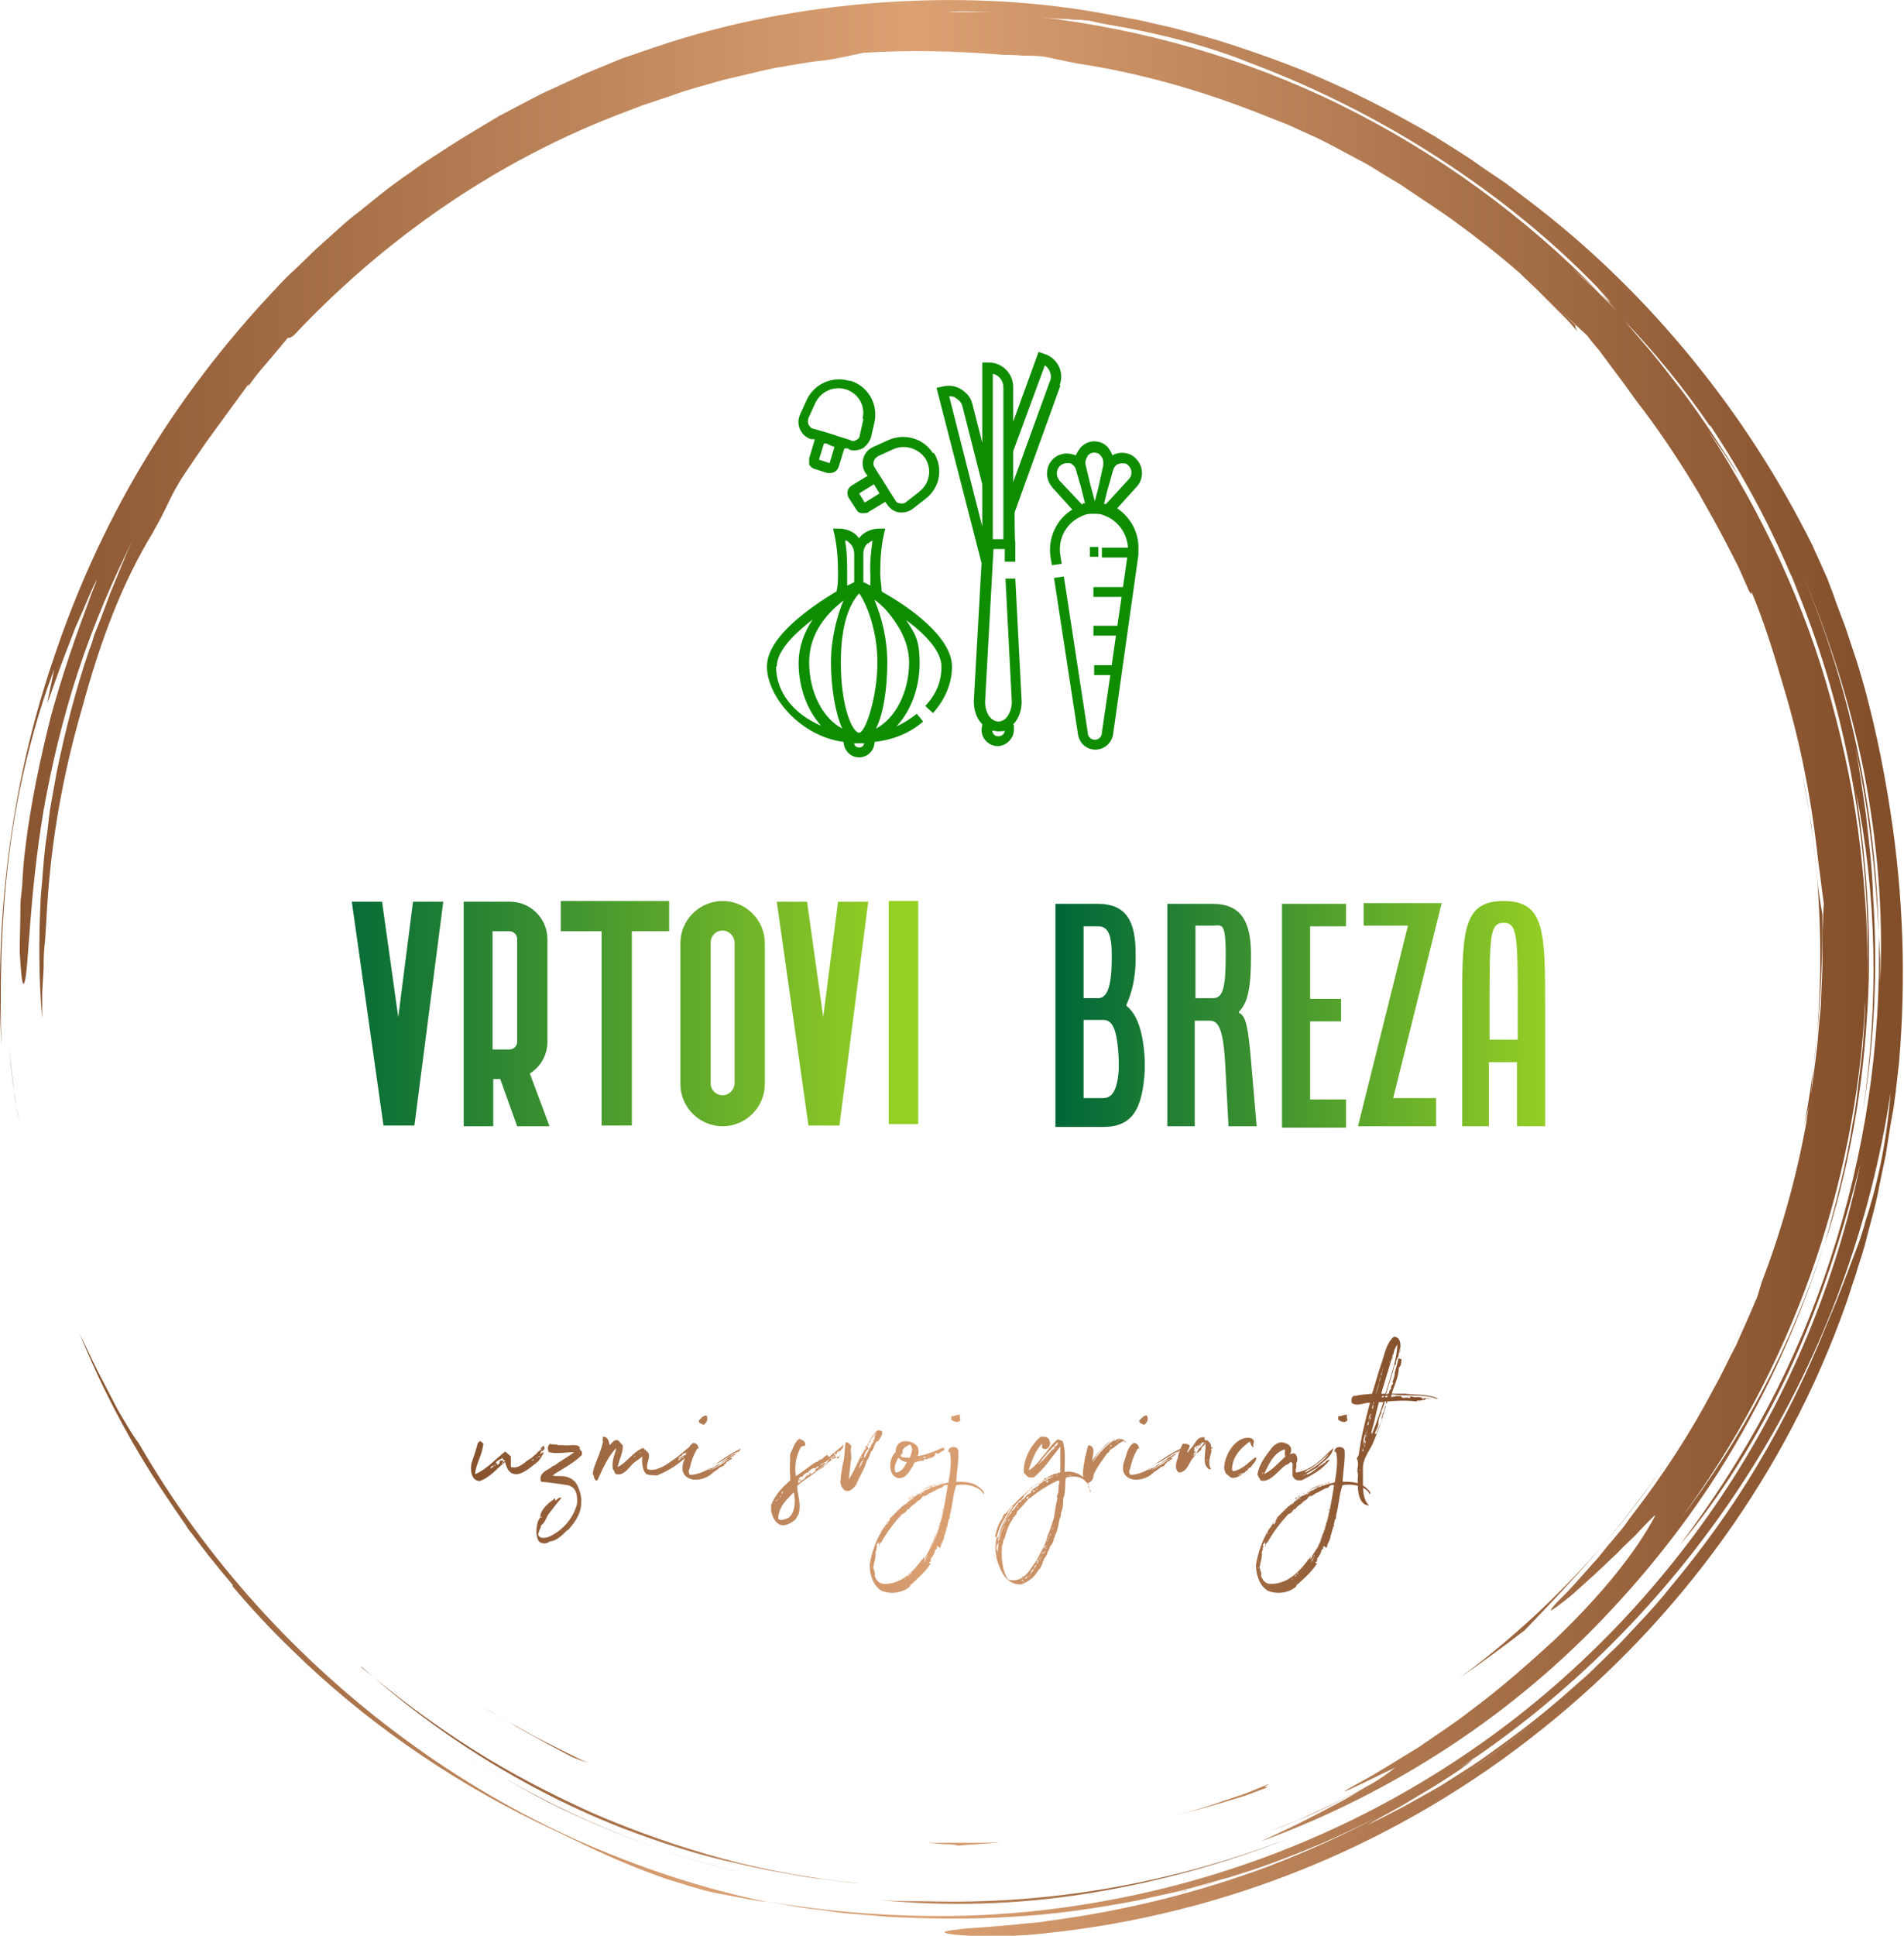
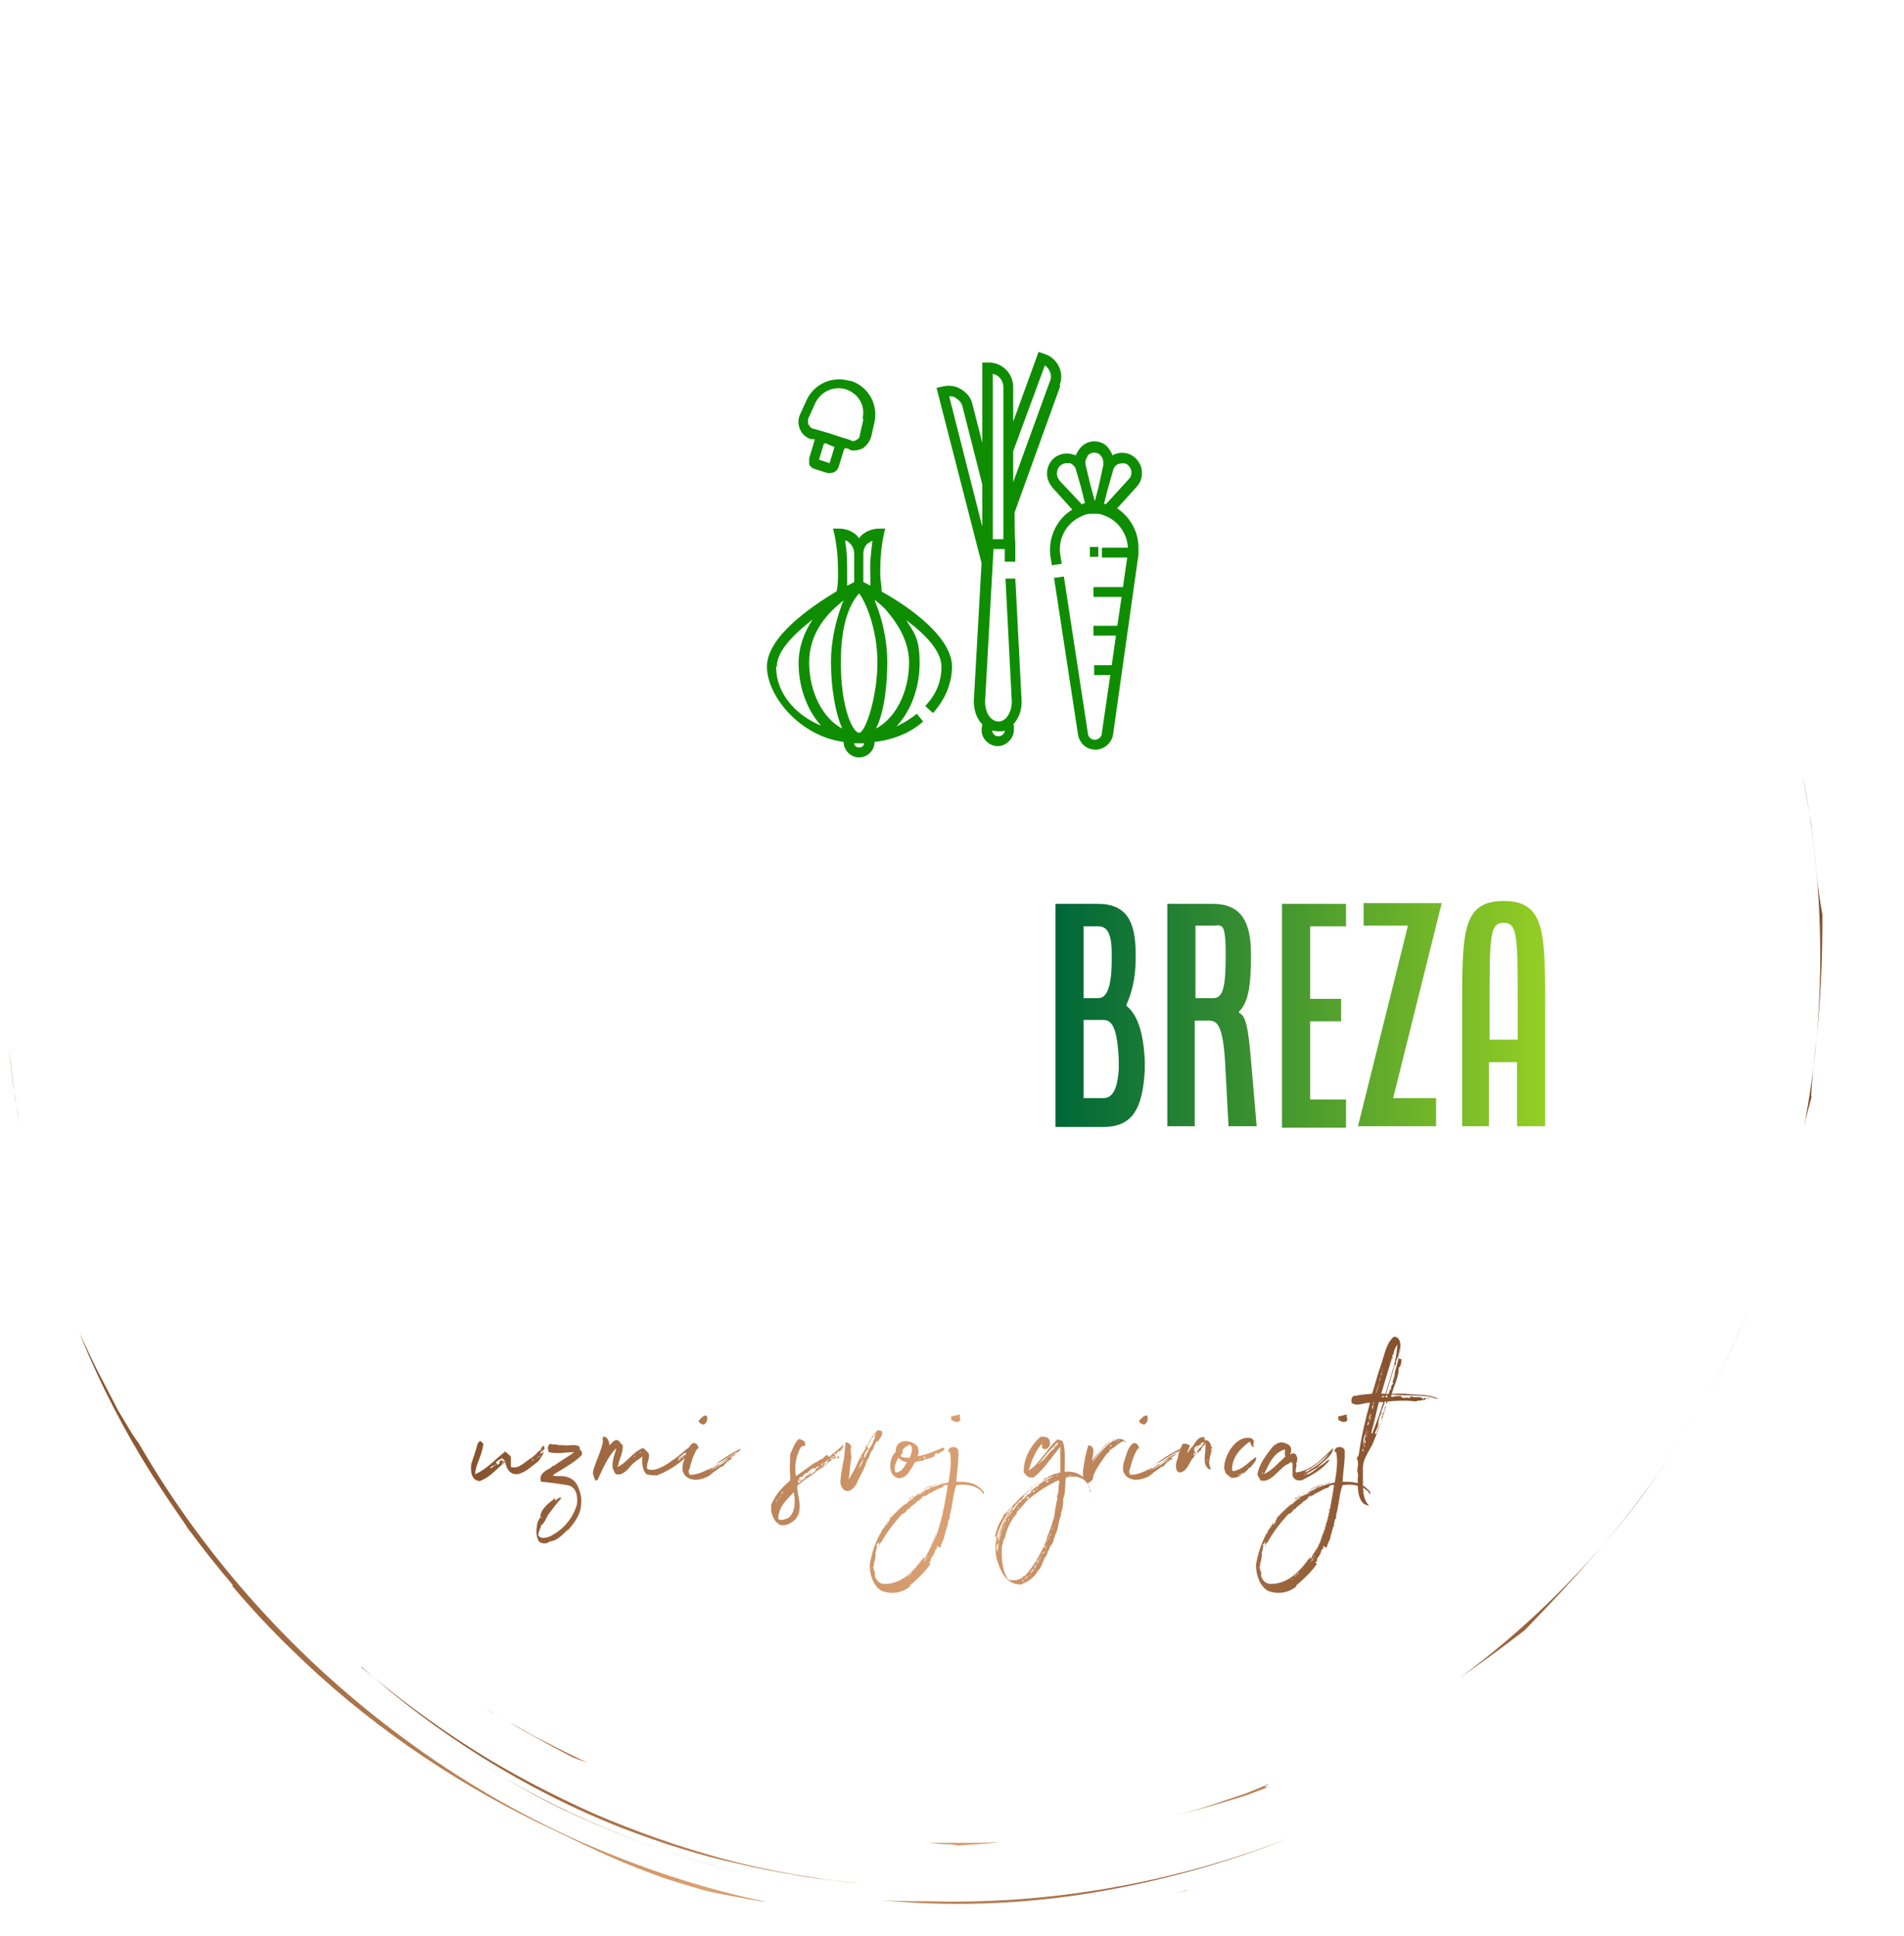
<svg xmlns="http://www.w3.org/2000/svg" version="1.1" viewBox="0 0 270.6 275">
  <defs>
    <style>
      .cls-1 {
        fill: url(#linear-gradient-2);
      }

      .cls-2 {
        fill: url(#linear-gradient-4);
      }

      .cls-3 {
        fill: url(#linear-gradient-3);
      }

      .cls-4 {
        fill: url(#linear-gradient-5);
      }

      .cls-5 {
        fill: #0f8d01;
      }

      .cls-6 {
        fill: url(#linear-gradient-7);
      }

      .cls-7 {
        fill: url(#linear-gradient-6);
      }

      .cls-8 {
        fill: url(#linear-gradient);
      }
    </style>
    <linearGradient id="linear-gradient" x1="-161.1" y1="556.1" x2="-160.1" y2="556.1" gradientTransform="translate(29329.4 67980.2) scale(182 -121.9)" gradientUnits="userSpaceOnUse">
      <stop offset="0" stop-color="#834f2a" />
      <stop offset=".5" stop-color="#dba173" />
      <stop offset="1" stop-color="#834f2a" />
    </linearGradient>
    <linearGradient id="linear-gradient-2" x1="-161.2" y1="556.6" x2="-160.2" y2="556.6" gradientTransform="translate(31578.2 87095.7) scale(195.5 -156.1)" gradientUnits="userSpaceOnUse">
      <stop offset="0" stop-color="#834f2a" />
      <stop offset=".5" stop-color="#dba173" />
      <stop offset="1" stop-color="#834f2a" />
    </linearGradient>
    <linearGradient id="linear-gradient-3" x1="-161.4" y1="557.4" x2="-160.4" y2="557.4" gradientTransform="translate(43669.2 153411.7) scale(270.6 -275)" gradientUnits="userSpaceOnUse">
      <stop offset="0" stop-color="#834f2a" />
      <stop offset=".5" stop-color="#dba173" />
      <stop offset="1" stop-color="#834f2a" />
    </linearGradient>
    <linearGradient id="linear-gradient-4" x1="-161.2" y1="555" x2="-160.2" y2="555" gradientTransform="translate(31801.2 46068.9) scale(197 -82.6)" gradientUnits="userSpaceOnUse">
      <stop offset="0" stop-color="#834f2a" />
      <stop offset=".5" stop-color="#dba173" />
      <stop offset="1" stop-color="#834f2a" />
    </linearGradient>
    <linearGradient id="linear-gradient-5" x1="-160.8" y1="550.5" x2="-159.8" y2="550.5" gradientTransform="translate(22158.2 20027) scale(137.4 -36)" gradientUnits="userSpaceOnUse">
      <stop offset="0" stop-color="#834f2a" />
      <stop offset=".5" stop-color="#dba173" />
      <stop offset="1" stop-color="#834f2a" />
    </linearGradient>
    <linearGradient id="linear-gradient-6" x1="-160" y1="549.5" x2="-159" y2="549.5" gradientTransform="translate(12926.4 17729.5) scale(80.5 -32)" gradientUnits="userSpaceOnUse">
      <stop offset="0" stop-color="#006838" />
      <stop offset="1" stop-color="#96cf24" />
    </linearGradient>
    <linearGradient id="linear-gradient-7" x1="-159.7" y1="549.5" x2="-158.7" y2="549.5" gradientTransform="translate(11265.9 17729.5) scale(69.6 -32)" gradientUnits="userSpaceOnUse">
      <stop offset="0" stop-color="#006838" />
      <stop offset="1" stop-color="#96cf24" />
    </linearGradient>
  </defs>
  <g>
    <g id="Layer_1">
      <g id="SvgjsG1007">
        <path class="cls-8" d="M33,225.3c2.7,3.2,5.5,6.2,8.5,9.1,10.1,9.9,22,18.2,34.9,24.5,4.7,2.2,9.1,4.5,14.2,6.5,1.3.5,2.6,1,4,1.5,1.4.4,2.8.9,4.3,1.3,1.5.5,3.1.8,4.8,1.1,1.7.3,3.4.7,5.3.9-9.2-1.9-18.2-4.9-26.8-8.7-8.7-3.9-16.9-8.7-24.5-14.3-15.3-11.2-28.5-25.7-38-42.2-.4-.5-1-1.4-1.7-2.6l-1.2-2-1.2-2.3c-.8-1.6-1.7-3.2-2.4-4.7-.6-1.3-1.3-2.7-1.9-4,3,7.4,6.4,13.9,10.3,20.1,1.8,2.8,3.7,5.6,5.6,8.3-.3-.4-.6-.7-.8-1.1,2.1,2.9,4.4,5.8,6.7,8.5h0s0,0,0,0ZM26.2,216.8l-.2-.2.2.2ZM1.9,154.2l-.7-5.6c.4,3.4.8,7.3,1.6,11.1l-.5-2.7c-.2-.9-.3-1.8-.4-2.8ZM124.8,269.9c9.7,1,19.8.7,29.8-.9,9.9-1.6,19.7-4.3,28.7-7.9-16.7,6.5-34.3,9.5-51.6,9-2.3,0-4.6,0-6.9-.2h0Z" />
        <path class="cls-1" d="M67.5,250.1l-.4-.2c.1,0,.3.2.4.2ZM81.6,257.8c8,3.7,16.3,6.5,24.9,8.5-14.1-3.2-27.4-8.9-38.9-16.2,4.5,2.8,9.1,5.5,14,7.7h0ZM257.4,155.8c.1-2.3.4-4.7.5-5.9.9-7.4,1.1-13.7,1.1-20-.2-1.1-.6-3.3-.8-5.7-.2-2.4-.5-4.8-.8-7.2-.4-2.3-.8-4.6-1.2-6.9,3.3,16.9,3.3,33.9.2,49.9.3-1.4.7-2.8,1.1-4.3h0Z" />
-         <path class="cls-3" d="M1.3,121.4c1.2-10,3.9-19.8,6.4-26.3l-1,4.8c.6-1.4,1.6-4.6,3-8.1l1-2.6,1.1-2.5c.7-1.6,1.3-3.2,2-4.4-.4,1.1-.9,2.3-1.4,3.5-.5,1.2-1.1,2.5-1.6,3.7l2.2-5c-2.2,5.6-4.1,11.3-5.7,17-1.6,6.3-3,13-3.7,19-.2,1.5-.3,2.9-.4,4.3,0,1.4-.3,2.7-.3,4,0,2.5-.1,4.7-.1,6.4.2,3.5.4,5.3.7,4.3.6-1.9.6-11.9,2.7-24.4,1.1-6.2,2.7-13,4.9-19.7,2.2-6.7,5-13.2,7.9-18.9l-.9,1.9-.8,1.9-1.6,3.9-1.5,4-.8,2c-.2.7-.4,1.4-.7,2.1-1.9,5.5-3.4,11.4-4.6,17.2l-.8,4.4c-.3,1.5-.4,3-.6,4.5-.5,3-.6,6-.9,8.9-.3,5.9-.3,11.8.2,17.4,0-1.3,0-2.5,0-3.7l.2-3.4c0-1.2,0-2.4.2-3.9.1-1.4.2-3,.3-4.9.6-9.6,2.3-19.1,5-28.3,2.5-9.2,5.5-17.4,10-24.8l1.2-2.2c.8-1.5,1.4-3,2.3-4.5.9-1.6,1.9-2.9,2.6-4,.8-1.1,1.4-2.1,2.1-3l5.4-7.4c.1,0,0,.3-.3.7.9-1.3,1.8-2.5,2.8-3.6,1.1-1.3,2.2-2.6,3.1-3.7.2,0,.4,0,.9-.4,12.6-13.4,28.1-24.3,45.5-31.1l3.9-1.5,3.9-1.3,2-.7,2-.6,3.9-1.1c2.3-.5,4.5-1.1,6.9-1.6l3.5-.6c1.2-.2,2.4-.4,3.6-.5,2.4-.3,4.6-.9,5.7-1.1,6.4-.4,12.7-.3,20.1.3.6,0,1.5,0,2.5.1,1,0,2.2,0,3.4.2,1.4.3,2.8.6,4.3.9,9.3,1.4,18.2,4,26.7,7.4h0s3.3,1.3,3.3,1.3l3.3,1.5c2.3,1,4.5,2.3,6.8,3.5,1.2.6,2.3,1.3,3.4,2,1.1.7,2.3,1.3,3.4,2.1,2.2,1.5,4.4,2.9,6.5,4.4,3.3,2.4,6.5,4.9,9.6,7.6,0,0,.1.1.2.2h0c0,0,2.1,2,2.1,2l2,2,2,2c.7.7,1.3,1.4,1.9,2.1-.3-.5-.3-.7-.3-.9-1-1-2.2-2.1-3.4-3.2,2,1.8,3.7,3.4,5.1,4.7.5.7,1.1,1.4,1.7,2.1l1.7,2.3,1.8,2.4,1.8,2.5c3.2,4.1,6.1,8.5,8.8,13,1.3,2.3,2.6,4.6,3.8,6.9l1.8,3.5,1.6,3.6c.5.8.3,0,.3,0,1.8,4.3,3.2,8.8,4.5,13.3,2.5,8.2,4.1,16.5,5,25,.3,2,.5,4,.8,6l-.2,4.3c0,1.6,0,3.2,0,4.8l-.2,4.8c0,1.1-.2,2.3-.3,3.6-.1,1.3-.2,2.7-.4,4.2l-.6,4.6c-.2,1.6-.6,3.3-.8,5-1.4,7.7-3.5,15.2-6.3,22.5-.4,1.2-.6,2.2-.9,2.7-.9,2.2-1.9,4.3-2.8,6.4-1.1,2-2,4.1-3.1,6-3.3,6.3-7.2,12.3-11.6,18-.5.6-.9,1.3-1.4,1.9l-1.5,1.8c-1,1.1-1.8,2.3-2.7,3.2-1.8,2-3.3,3.8-4.8,5.2-1.6,1.7-1.5,1.8-.4,1,.8-.6,1.6-1.2,2.3-1.8l3.1-2.8c1.1-1,2.2-2.1,3.3-3.1,1-1.1,2.1-2,2.9-2.9,1.6-1.7,2.7-2.8,2.4-2.3-2.6,4.9-7.3,10.9-14.2,17.5-3.5,3.2-7.5,6.8-12.1,10.2-2.3,1.8-4.8,3.4-7.4,5.2-2.7,1.6-5.4,3.4-8.4,5-6.5,3.6,4.9-2.1,5.2-2.2-1.1.9-2.3,1.7-3.5,2.4-2.1,1.1-4.3,2.3-6.5,3.3-1.3.6-2.6,1.2-3.9,1.8l-4,1.6,2.1-.8c4.3-1.7,8.3-3.7,11.9-5.7-1.4.8-2.9,1.8-4.5,2.6-1.7.9-3.6,1.9-5.4,2.8l-5.3,2.5c18.9-6.9,36.2-18.2,49.9-33,6.9-7.4,13-15.5,18-24.2,5-8.7,9.1-18,12.1-27.6-4.6,14.4-11.7,27.7-20.3,38.9,15.6-21.1,24.9-47,26.2-73.6,0,1.5-.1,2.9-.2,4.4-.1,1.5-.2,2.9-.4,4.4-.4,2.9-.6,5.8-1.2,8.7-.9,5.8-2.4,11.5-4,17.2,3.3-10.2,5.3-21,6-31.8.8-10.8.1-21.7-1.5-32.3,2.9,14,3.3,29.9.9,45.5,1.7-10.1,2.2-20.5,1.5-30.9-.1-3.9-.6-7.9-1-11.5-.5-3.6-1-6.9-1.5-9.6,2.1,9.9,2.9,18.4,3.3,26.4-.4-17.4-4-35.1-11.1-51.6,3.9,9,7,18.7,9,28.6,1.9,9.9,2.8,20.1,2.3,29.9,0-1.1,0-2.3,0-3.4l-.2-3.5c.4,15.8-2,31.4-6.8,46.1-2.4,7.4-5.4,14.5-9,21.3-3.6,6.8-7.8,13.3-12.4,19.4,5.3-6.2,11-15.1,15.5-24.7,4.5-9.7,7.8-20.2,10.1-29.4-3.4,16.5-10,32.7-19.7,47.2-9.7,14.5-22.3,27.3-37,37.1-14.6,9.8-31.2,16.6-48.3,20-8.5,1.7-17.1,2.6-25.7,2.6-8.5,0-16.9-.7-25.3-2.2l4.4.8c1.5.3,2.9.4,4.4.6,2.9.5,5.9.6,8.9.9,5.9.3,11.9.4,17.8,0,5.9-.3,11.9-1.2,17.7-2.3,2.9-.7,5.9-1.2,8.8-2.1,1.4-.4,2.9-.8,4.3-1.2l4.3-1.4c-2.2.7-4.5,1.6-6.9,2.2l-3.1.9c6.4-1.7,12.7-3.9,18.8-6.5,2.8-1.2,5.5-2.5,8.2-3.9-5,2.7-10.2,5-15.6,7.1-10.2,3.8-20.7,6.4-31.5,7.8-1.6.3-3.1.3-4.4.5l-3.5.3c-2.1.2-3.6.2-4.7.4-2.1.2-2.5.4-1.6.6.9.2,2.9.3,5.3.4,2.5,0,5.4-.1,8.1-.4,26.8-2.7,51.3-13.2,71-29,19.7-15.7,34.8-36.6,43.2-60.3.5-1.4.9-2.8,1.4-4.2.4-1.4.9-2.8,1.3-4.2.7-2.9,1.6-5.7,2.1-8.6l.9-4.3.7-4.4.4-2.2.3-2.2.5-4.4c1-11.8.6-23.7-1.2-35.4-1-6.6-2.6-14.5-4.8-21.5l-1.7-5.1c-.6-1.6-1.2-3.1-1.7-4.6l-.8-2.1-.8-1.8-1.4-3.1c-4.6-9.2-10.3-18.1-17-26.3-6.7-8.2-14.4-15.8-23.1-22.4l-3.3-2.5-3.4-2.3-1.7-1.2-1.7-1.1-3.5-2.2c-4.8-2.8-9.7-5.4-14.9-7.7-5.1-2.3-10.5-4.2-15.9-5.9-2.8-.8-5.5-1.6-8.3-2.2-1.4-.3-2.8-.7-4.2-.9l-4.3-.8C146,0,135.3-.4,124.7.4c-10.6.8-21.3,2.8-31.6,6.3l-3.8,1.3c-1.3.4-2.5,1-3.8,1.5-1.2.5-2.5,1-3.7,1.6l-3.7,1.7c-1.2.5-2.4,1.2-3.6,1.8l-3.6,1.9-3.5,2.1c-1.2.7-2.3,1.4-3.4,2.1l-3.4,2.2c-1.1.7-2.2,1.6-3.3,2.3-1.1.8-2.2,1.6-3.2,2.4l-3.1,2.5c-1.1.8-2.1,1.7-3.1,2.6l-3,2.7-2.9,2.8c-1,.9-1.9,1.8-2.8,2.8-7.3,7.7-13.7,16.1-19,25-5.2,8.7-9.4,18-12.6,27.6C1.2,112.4-.7,131.5.2,148.7c-.2-7.1-.2-17.2,1.1-27.3ZM206.6,253c4.4-2.9,8.7-6,12.7-9.3-4.1,3.4-8.4,6.5-12.7,9.3ZM265,174c-.4,1.3-.8,2.6-1.3,3.8l-1.4,3.7-.7,1.8-.7,1.8c-.5,1.2-1,2.4-1.5,3.6-2.7,6.7-5.9,13.2-9.6,19.4-3.7,6.2-7.9,12-12.5,17.5-2.2,2.8-4.7,5.3-7.1,7.9l-3.8,3.7c-1.2,1.2-2.6,2.3-3.9,3.5-1.1.9-2.1,1.8-3.2,2.7,4-3.3,7.9-6.9,11.5-10.6-5.2,5.4-10.9,10.4-17,14.8-1.5,1.1-3,2.2-4.5,3.2l-4.7,3-5,2.8c-1.7.9-3.5,1.8-5.3,2.7,1.3-.8,2.6-1.5,3.9-2.2,1.5-.8,3-1.8,4.6-2.7,1.5-.9,2.9-1.8,4.1-2.6s2.1-1.5,2.5-1.9c-.7.5-1.4.9-2,1.3.7-.5,1.5-1,2.2-1.5,0,0,0,0-.1.1,15.9-10.9,29.4-25.1,39.6-41.4,10.2-16.3,16.8-34.6,19.6-53.2-.6,7.5-2,13.5-3.7,18.7h0ZM243.1,60.5c4.4,6.6,8.2,13.6,11.3,20.9.4.8.7,1.6,1,2.4,7.2,17.7,10.5,36.6,10,55.3.1-6.2-.3-12.4-1-18.5-.8-7.1-2.2-14-4.1-20.9-3.7-13.7-9.8-26.6-17.5-38.5.7,1,1.4,2,2.2,3.2.8,1.2,1.6,2.4,2.3,3.6l-.9-1.6-1-1.6-2-3.1c-1.4-2.1-2.8-4.1-4.3-6.1-1.5-1.9-3-3.9-4.6-5.8-1.2-1.4-2.4-2.8-3.6-4.2,4.4,4.6,8.4,9.5,12.1,14.9h0ZM140.9,1.7c2.1.1,4.3.3,6.4.5,1.8.1,3.5.4,5.2.6.5,0,1.1,0,1.8.1.7,0,1.5.3,2.6.5,8,1.3,15.2,3.3,20.4,5.4,9.9,3.7,19.1,8.4,27.4,13.8,8.3,5.4,15.8,11.5,22.2,18.1,2.9,3.2,2.1,2.5.5.9l2.4,2.6c-1.1-1.1-2.1-2.1-3.2-3.2l-3.3-3c.8.7,2.8,2.4,4.1,3.7-10.7-11-23.3-20.1-36.9-26.8-13.6-6.7-28.3-10.8-42.9-12.5,2.4.3,3.5.3,4.6.3-1.6-.2-3.2-.4-4.8-.6-2.2-.1-4.3-.3-6.4-.4h-6.3c2.1-.2,4.2,0,6.4,0h0Z" />
        <path class="cls-2" d="M168.6,268.6l.6-.2c-.6.2-1.3.4-1.9.5.4-.1.9-.2,1.3-.4ZM233.3,212.6c6.2-8.1,11.6-17.8,15.1-26.2h0c-8.8,20.8-23.1,38.8-41,52,3.2-2.2,6.3-4.5,9.3-6.8,3.9-4.1,10.5-10.8,16.6-19h0ZM51.4,236.8c10.4,9.3,23,17.4,37,22.9,5.5,2.1,11,3.9,16.7,5.1,2.8.7,5.7,1.2,8.6,1.7,1.4.3,2.9.4,4.3.6,1.4.2,2.9.4,4.3.5-6.6-.7-13.1-1.8-19.4-3.5-6.3-1.7-12.6-3.9-18.6-6.5-6-2.7-11.8-5.7-17.3-9.2-5.5-3.5-10.7-7.4-15.7-11.6ZM180.2,253.5l-3.2,1.3-3.3,1.1c-2.2.8-4.4,1.4-6.7,2,2.3-.6,4.5-1.1,6.7-1.8l3.3-1,3.2-1.2c-.1,0-.9,0,0-.3h0ZM142.1,261.7c-1.7.1-3.4.1-5.1.1-1.7,0-3.4,0-5.1,0l2.3.2c.7,0,1.3,0,1.9.2,2-.2,4-.2,6-.5h0ZM74.8,246.1c2,1.1,4,2.2,6.1,3.3.5.3,1.4.6,2.6,1-2.5-1.1-4.9-2.4-7.3-3.6-1.2-.6-2.4-1.4-3.6-2-1.2-.7-2.4-1.3-3.5-2.1l1.4.9,1.4.8,2.9,1.7Z" />
      </g>
      <g id="SvgjsG1008">
        <g>
          <rect class="cls-5" x="154.9" y="77.7" width="1.2" height="1.4" />
          <path class="cls-5" d="M158.7,72.3l2.8-3.1c.5-.5.8-1.2.8-2,0-1-.5-1.9-1.4-2.5-.7-.4-1.6-.5-2.4-.2-.1,0-.2.1-.4.2-.1-.4-.4-.8-.6-1.1-.5-.6-1.2-.9-2-.9s0,0,0,0c-.8,0-1.6.4-2.1,1.1-.2.3-.4.6-.5.9,0,0-.2-.1-.3-.1-.8-.3-1.7-.2-2.4.2-.9.5-1.4,1.5-1.4,2.5,0,.7.3,1.4.8,2l2.8,3.1c-2.2,1.3-3.5,4-3.1,6.7l.2,1.2,1.4-.2-.2-1.2c-.4-2.4.9-4.7,3.1-5.6h0c.4-.2.8-.3,1.2-.3h0s0,0,0,0c.1,0,.3,0,.4,0,.1,0,.2,0,.4,0,0,0,0,0,.1,0,.4,0,.8.1,1.2.3,1.8.7,3.1,2.5,3.2,4.5h-3.7v1.4h3.6l-.6,4.2h-4.2v1.4h4l-.6,4.1h-3.4v1.4h3.2l-.6,4.2h-2.5v1.4h2.3l-1.2,8.2c0,.6-.5,1-1,1h0c-.5,0-1-.4-1-1l-3.4-22.2-1.4.2,3.4,22.2c.2,1.3,1.2,2.2,2.5,2.2h0c1.2,0,2.3-.9,2.5-2.2l3.6-25.5c0-.3,0-.7,0-1,0-2.4-1.3-4.5-3.2-5.7ZM159,65.9c.4-.1.8-.1,1.1,0,.4.3.7.7.7,1.2,0,.4-.1.7-.4,1l-3.2,3.5c0,0-.2,0-.3,0l.5-2,.8-2.8c.1-.4.4-.8.8-.9ZM154.5,64.8c.3-.3.6-.5,1-.5,0,0,0,0,0,0,.3,0,.7.1.9.4.3.3.4.6.4,1,0,.1,0,.2,0,.4l-.7,3.2-.5,1.9-.6-2.2-.7-2.9c-.1-.5,0-.9.3-1.3ZM153.8,71.7l-3.2-3.4c-.2-.3-.4-.6-.4-1,0-.5.2-1,.7-1.3.2-.1.4-.2.7-.2s.3,0,.5,0c.4.2.7.5.8.9l.7,2.4.6,2.4c0,0-.2,0-.3,0Z" />
        </g>
        <path class="cls-5" d="M125.3,84h0s0,0,0,0c0-.8-.2-1.6-.2-2.5,0-1.8.1-3.7.5-5.5l.2-.9h-.9c-.4,0-1.6.1-2.5,1-.1.1-.2.2-.3.4,0-.1-.2-.2-.3-.4-.9-.9-2.1-1-2.5-1h-.9l.2.9c.4,1.8.5,3.7.5,5.5,0,.8,0,1.6-.2,2.5h0c-3.8,2.3-9.9,6.5-9.9,10.7s4.7,9.9,10.9,10.7c0,0,0,0,0,0,0,1.2,1,2.2,2.2,2.2s2.2-1,2.2-2.2h0c2.7-.3,5.1-1.3,6.9-2.9l-.9-1.1c-.9.7-1.8,1.3-2.9,1.8,2-2.1,3.3-5.4,3.3-9s-.8-4.3-1.9-6.1c2.7,2,5,4.4,5,6.6s-.8,4-2.3,5.6l1.1,1c1.7-1.9,2.7-4.2,2.7-6.6,0-4.2-6.1-8.5-9.9-10.6ZM122.1,104.1c-.9,0-2.6-3.5-2.6-10s1.8-8.9,2.6-9.8c.8,1,2.6,4.9,2.6,9.8s-1.7,10-2.6,10ZM119.9,85.3c-.2.4-.3.7-.4,1-.5,1.4-1.4,4.3-1.4,7.8s.6,7.2,1.6,9.4c-2.7-1.4-4.7-5.1-4.7-9.4s2.7-7.1,4.9-8.8ZM123.4,77.2c.2-.2.4-.3.6-.4-.2,1.6-.4,3.2-.3,4.8,0,.5,0,1.1,0,1.6-.4-.2-.7-.4-1-.5v-4c0-.6.2-1.1.6-1.5ZM120.2,76.8c.2,0,.4.2.6.4.4.4.6.9.6,1.5v4c-.2.1-.6.3-1,.5,0-.5,0-1.1,0-1.6,0-1.6,0-3.2-.3-4.8ZM110.4,94.7c0-2.2,2.4-4.6,5.1-6.7-1.2,1.8-2,3.9-2,6.2,0,3.6,1.3,6.8,3.2,8.9-3.8-1.6-6.4-4.7-6.4-8.4ZM122.1,106.2c-.4,0-.7-.3-.7-.6.2,0,.5,0,.7,0s.5,0,.7,0c0,.4-.4.6-.7.6ZM124.5,103.5c1.1-2.2,1.6-5.8,1.6-9.4s-.9-6.4-1.4-7.8c-.1-.3-.3-.7-.4-1.1.6.5,1.3,1,1.9,1.8,1.1,1.3,3,3.9,3,7.1,0,4.3-2,8-4.7,9.4Z" />
        <path class="cls-5" d="M150.6,54.7c.7-1.8-.3-3.8-2.1-4.4l-.9-.3-3.6,9.9v-4.9c0-1.9-1.5-3.5-3.5-3.5h-.9v11.4l-1.4-5.5c-.2-.9-.8-1.6-1.6-2.1-.8-.5-1.7-.6-2.6-.4l-.9.2,6.4,24.9-1.1,19.6h0c0,1.3.4,2.5,1.2,3.3,0,.2-.1.5-.1.8,0,1.3,1.1,2.3,2.3,2.3s2.3-1.1,2.3-2.3,0-.5-.1-.8c.8-.8,1.2-2,1.2-3.2l-.9-17.5h-1.4c0,0,.9,17.5.9,17.5,0,.9-.3,1.7-.8,2.3-.2.2-.6.5-1.1.5s-.9-.3-1.1-.5c-.5-.5-.8-1.4-.8-2.3l1.2-21.7h1.6v1.8c0,0,1.5,0,1.5,0v-2.8c-.1,0-.1-4.2-.1-4.2l6.5-18ZM148.5,51.9c.7.5,1.1,1.5.7,2.3l-5.2,14.3v-4.4l4.5-12.2ZM142.6,55.1v21.5h-1.5v-23.5c.9.2,1.5,1,1.5,1.9ZM135.9,56.6c.5.3.8.7.9,1.2l2.8,11v6l-4.7-18.5c.4,0,.7,0,1,.3ZM142.8,103.8c0,.4-.4.8-.9.8s-.8-.3-.9-.8c.3,0,.6.1.9.1s.6,0,.9-.1Z" />
        <path class="cls-5" d="M120.7,54.1c-2.4-.7-4.9.4-6,2.6l-1,2.2c-.3.7-.3,1.4,0,2.1s.9,1.2,1.6,1.4h.5c0,.1-.8,2.7-.8,2.7,0,.3,0,.6,0,.9.2.3.4.5.7.6l1.9.6h0c.1,0,.2,0,.4,0,.5,0,1-.3,1.2-.9l.8-2.6h.5c.2.2.5.3.8.3.4,0,.9-.1,1.3-.3.6-.4,1-1,1.2-1.6l.5-2.2c.5-2.5-.9-5-3.4-5.8ZM117.9,65.8l-1.5-.5.7-2.3h.4c0,.1,1.1.5,1.1.5l-.7,2.3ZM122.7,59.6l-.5,2.2c0,.3-.2.6-.5.7-.3.2-.6.2-.9,0h0l-1.6-.5s0,0,0,0l-1.2-.4-2.4-.7c-.3,0-.5-.3-.7-.6-.1-.3-.1-.6,0-.9l1-2.2c.8-1.6,2.6-2.4,4.3-1.9,1.8.6,2.8,2.3,2.4,4.1Z" />
-         <path class="cls-5" d="M132.6,64.4c-1.3-2.1-4-2.9-6.3-1.9l-2.2,1c-.7.3-1.2.9-1.4,1.6-.2.7-.1,1.5.3,2.1l.3.4-2.3,1.4c-.6.4-.7,1.1-.4,1.7l1.1,1.7c.2.3.4.5.8.5,0,0,.2,0,.3,0,.2,0,.5,0,.7-.2l2.3-1.4.3.4c.4.6,1,1,1.7,1.1.1,0,.3,0,.4,0,.6,0,1.1-.2,1.5-.5l1.8-1.4c2.1-1.6,2.6-4.4,1.2-6.6ZM122.9,71.4l-.8-1.3,2.1-1.3.8,1.3-2.1,1.3ZM130.6,69.9l-1.8,1.4c-.2.2-.5.3-.9.2-.3,0-.6-.2-.7-.5l-.9-1.4s0,0,0,0l-.3-.5-1.7-2.7c-.2-.3-.2-.6-.1-.9s.3-.5.6-.7l2.2-1c1.6-.7,3.5-.1,4.5,1.3,1,1.6.6,3.6-.8,4.7Z" />
      </g>
      <g id="SvgjsG1009">
        <path class="cls-4" d="M76.8,206.5c0,0,0,0,0,.1,0,0,0,0,0,0,.1-.1.2-.2.5-.3-.2.5-.5.9-.8,1.3-.8.6-1.7,1.5-2.8,1.8-1.2.2-1.7-.7-1.9-1.7-1.2.9-2,2.1-3.6,2.7-1.2,0-1.4-1.5-1.2-2.5.3-.9.7-2,.9-2.9.1,0,.2-.2.3-.3.2.1.4.3.5.4-.2,1.7-1,2.7-1.2,4.3,0,0,.1,0,.1,0,1.6-.7,2.8-2.1,4.1-3.1,0,0,0,0,0-.1.3.1.5.4.9.7,0,.4,0,.9,0,1.5,1.2.4,2.1-.9,3-1.3.1-.2.4-.3.5-.5,0,0,0,0,.1,0,.1-.3.6-.6.9-.8-.2,0-.2.1-.3.1.1-.3.4-.4.5-.6,0,0,0,.2,0,.3,0,0,0,0,.1,0,0,.2,0,.3-.2.4,0,0,0,0,0,.1,0,0,0,0-.1.1,0,0,0,0,0-.1-.1,0-.2.1-.3.2,0,0,.1,0,.2,0,0,.1-.2,0-.2.2,0,0,0,0,0,0,0,0,0,0-.1.1,0,0,0,0,0,0ZM77.3,205.8h0c0,0,0,0,0,0h0ZM76.7,206.6c0,0,.1,0,0,0,0,0,0,0,0,0ZM76.6,206.7h0c0,0,0,0,0,0h0ZM76.8,206.8s0-.1,0-.1c0,0,0,.1,0,.1ZM76.4,206.9c.1,0,0-.1,0-.1h0ZM76.4,207c.1,0,.1-.1.3,0,0,0,0-.2,0-.2,0,0-.2.1-.2.2ZM76.2,207.2c0,0,.1,0,.2-.2,0,0-.2.1-.2.2ZM71.4,207.2s0,0,0-.1c-.1,0-.1.1-.2.2-.3,0-.5.3-.7.4,0,0,0,.1,0,.2,0,0,0,0,.2,0,0,0-.2.1,0,.2,0,0,.2-.1.3-.2,0-.2,0-.3.1-.4,0,0,.1,0,.2,0,0,0,0-.1.2,0,0,0,0,.2,0,.2,0,0,0,0,0,0-.1,0-.1.2-.2.2,0,0,0,0,.2,0,0,0,0-.2,0-.2.2,0,.2-.2.4-.1,0,0,0,0,0,0-.1,0,0,0,0-.1,0,0,0,.1-.2,0,0,0,0,0,0,0ZM71.9,207.2c0,0,0,0,0-.1,0,0,0,.1,0,.1ZM76.1,207.1s0,0,0,0h0ZM71.1,207.2s0,0,0,0h0ZM76.1,207.2c0,.1,0-.1,0,0h0ZM71,207.3s0,0,0,0h0ZM75.6,207.4c0,0,0,0,0,.1.1,0,.2,0,.3-.2-.2,0-.2.2-.3.1ZM75.6,207.6c0,0,0-.1,0,0h0ZM71,207.7c0,0,0,0,0,0h0ZM70.9,207.8c0,0,0-.1,0,0h0ZM70.3,208.3c0-.1,0-.3.1-.1.2-.3-.4,0-.1.1ZM69.8,208.6c0,0,.1-.2.3-.2,0-.1,0,0,0-.2-.1,0-.4.2-.4.4ZM69.5,208.7h0s0,0,0,0c0,0,0,0,0,0h0s0,0,0,0c0,0,0,0,0,0ZM76.2,206.5h0s0,0,0,0ZM76.8,206.5h0s0,0,0,0ZM70.8,207.7c0,0,0,0,0,0h0ZM78.9,213.2c.2-.1.6-.6.9-.4-.7.8-1.3,1.6-1.9,2.4-.3.5-.5,1.2-1,1.5,0,.4-.4.8-.4,1.4,0,.1.2.2.3.3.4.2,1.1,0,1.5-.2,1.7-.9,3.1-2.4,3.7-4.5.1-1.1,0-2.4-1.3-2.7-1.2-.2-2.6-.4-3.8-.5-.4-1.1.7-1.6,1.4-2,.1-.1.3-.3.5-.3.9-.7,1.9-1.2,2.8-1.9-1,0-2.5.3-3.6,0-.2-.5-.2-.9.2-1.2.2.2.8,0,1.1.2.3,0,.6,0,.7,0,.7.2,1.9-.3,2.4.3,0,0,0,.1,0,.2,0,.1.1.3.3.4,0,.3,0,.3,0,.5-1.1,1.1-2.6,1.9-3.9,2.7,0,0-.1.2-.3.2.1.1.3,0,.4.1,0,0,.2,0,.2,0,.1,0,.2,0,.5,0,0,0,0,0,.1,0,1.1,0,2,.5,2.4,1.4.3.7.6,1.6.5,2.4,0,1.7-1.1,3-1.9,3.9,0,0,0,0-.2,0,0,0,0,0,.1,0-.8.8-1.5,1.5-2.5,1.6-.3.3-1,.4-1.5,0-.5-.8-.4-1.8-.2-2.7,0,0,0,0,0,0,.1-.4.4-.6.4-1,.1,0,0,.1,0,.1.1,0,0-.1,0-.2.3-1,1.2-1.7,1.9-2.2,0-.1,0,0,0,0,0,0,0,0,0,0,0-.2.2,0,.2-.2ZM79.8,207.6c0,.2.1,0,0,0h0ZM78.4,208.8c.1,0,0,0,0,0h0ZM77.9,209c0,.1,0-.1,0,0h0ZM82.2,212.4c0,.2,0,0,0,0,0,0,0,0,0,0ZM82.3,213.1c0-.2,0-.4,0-.5,0,.1,0,.4,0,.5ZM79.1,213c0,0,0,0,.1,0,0,0,0,0-.1,0ZM82.3,213.2s0,0,0,0c0,0,0,0,0,0ZM82.3,213.3c0,0,0,0,0,0h0ZM78.1,214.6c0,0,0,0,0,0h0ZM77.9,214.7c0,0,0,0,0,0h0ZM76.8,215.6c0,0,.2,0,.2-.1,0,0,0,0-.2,0,0,0,0,0,0,.2ZM76.8,215.9s0,0,0,0h0ZM77,216.2s0-.1,0-.1c0,0,0,0,0,.1ZM77.6,218.8h0s0,0,0,0c0,0,0,0,0,0ZM78.6,219s0,0,0,0c0,0-.1,0-.1,0,0,0,.1,0,.1,0ZM78.9,213.2c0,0,0-.1,0,0h0ZM78.8,213.2c0-.1,0,.1,0,0h0ZM78,213.9h0s0,0,0,0ZM86.6,205.3s0,0,0,0t0,0c.4-.2.5-.8,1.2-.7.3.2.4.5.7.7.1,1.1-.5,1.9-.7,3.1,1.4-.7,2.1-2.1,3.6-2.7.3.3.6.5.8.8,0,0,0,0,0,0,.2.8-.4,1.4-.2,2.2,1.1.5,2.9-.7,3.5-1.2.9-.5,1.7-1.4,2.6-2,0,.5-.4,1-.8,1,0,.1,0,.2-.1.3.2,0,.2-.2.6-.3,0,.1-.3.2-.1.3-1.2,1.2-2.6,2.1-4.3,2.8-.6,0-1,0-1.6-.2,0-.1-.1-.2-.2-.3-.3-.6-.4-1.4-.3-2.2-.4.4-1.1.7-1.6,1.3-.6.7-1.3,1.5-2.2,1.2-.2-.2-.2-.5-.4-.7-.2-1.2.3-2.1.5-3-1.2,1.2-1.9,2.9-2.7,4.6-.2,0-.2,0-.3,0,0-.2-.2-.3-.2-.6-.3-.4,0-1,.1-1.4.4-1.1,1-2.4,1.2-3.5-.1-.2,0-.5,0-.7.6,0,.8.5.9,1ZM97.6,206.3c-.2.1-.6.2-.7.5,0,0,0,0,0,0-.2,0-.3.2-.5.3.2.2.3-.2.5-.1h0c0,0,0-.2.2-.1,0-.2.1-.1.2-.2,0,0,0,0,0,0,0-.3.2-.3.3-.4,0,0,.2,0,.1-.1,0,0-.1,0-.1.1ZM90.9,206.4s.1,0,.2,0c0,0,0-.1-.1-.1,0,0-.1,0,0,.1ZM90.7,206.4s0,0,0,0h0ZM90.9,206.5s0,0,0,0c0,0,0,0,0,0ZM90.3,206.9c.2,0,.2-.3.5-.3,0,0,0-.1,0-.1,0,.2-.3.2-.4.4ZM90.1,207.1c0,0,.1-.2.2-.3-.1,0-.2.1-.2.3ZM97.2,207c0,0-.1,0-.2,0-.2.2-.7.2-.6.5.2-.1.5-.5.7-.4,0,0-.2,0-.1,0,0,0,.1,0,.1,0,0,0,.1,0,.1-.1h0c0,0,0,0,0,0ZM87.5,207c0,0,0-.1,0,0h0ZM96.4,207.2c0,0,0-.1,0-.1,0,0,0,.2,0,.1ZM96.2,207.1s0,0,0,0c0,0,0,0,0,0ZM89.9,207.2s0,0,0,0c0,0,0-.1,0,0,0,0,0,0,0,0ZM87.4,207.4s0,0,0,0c0,0,0,0,0,0ZM87.3,207.8s0,0,0,0c0,0-.1,0,0,0ZM95.6,207.9h0s0,0,0,0h0ZM97.9,206.5c0,0,0,.1,0,.1,0,0,0,0,0-.1ZM100.4,201.1c.3.5,0,1.1-.4,1.3-.3-.1-.7-.2-.7-.6.3-.2.6-.8,1.2-.7ZM101,208.5h0c-.1.1-.3.2-.4.3.1,0,.3,0,.4-.2.4,0,.7-.4,1.1-.6.3,0,.6-.4,1-.6.4-.4.9-.6,1.4-.9,0,0-.1.1,0,.2-.3,0-.6.3-.8.5-.9.4-1.8,1.1-2.8,1.7,0,0,0,0,0,0,0,0,0,0,0,0,.4-.2.9-.4,1.1-.6.5-.2,1.1-.7,1.7-1.1.2,0,.1-.1.3-.1,0,0,0,0,0,.2-.1,0-.2,0-.2.1,0,0,0,0,0,0,0,0,0,0-.1,0,0,0,0,0,0,0,0,0,0,0-.1,0,0,.1,0,.2,0,.2,0,0,0,0-.1,0,0,0,0,0,0,0-.2-.1-.3.4-.6.4,0,0,.1,0,0,.2,0,0-.2,0-.1,0,0,0,0,0,0,0,0,0,.1,0,0,.1-.1,0,0,0-.2,0,0,.1,0,0,0,.1,0,0,0,0-.2,0,0,0,0,0,0,0-.2.2-.6.5-1.1.8,0,0,0,0,0,.1-.2,0-.2.1-.3.2-1.2.9-3.5,1.2-4-.6,0-.5,0-.7.1-1.1.4-1,.5-2.2,1.4-2.8.5,0,.7.3.8.8,0,0-.1,0-.2,0-.5.8-.9,1.9-1.1,2.9-.2.2-.1.5,0,.8.8.1,2-.4,2.7-.8,0,0,0,0,0-.1.1,0,.1,0,.3,0ZM103.5,207.5s0,0,0,0h0ZM102.6,208c0,0,0,0,0,0h0ZM100.9,208.5c0,0,0,0,0,0h0ZM102.2,208.5c0,0,0,0,0,0h0ZM100.7,209c0,0,.1,0,.1,0,0,0,0,0-.1,0ZM104.6,206.5c0,0,.1,0,.1,0h0s0,0,0,0c0,0,.2-.1.2-.3-1.1.5-2,1.3-3,1.7,0,0,0,0,0,0-.3,0-.5.4-.8.5,0,0,0,0,0,0,1.3-.9,2.7-1.9,4.2-2.6,0,0-.2,0-.2.1,0,0,0,0,.2,0-.3.2-.4.6-.8.7,0,0,0,0,0,0ZM105,206.1s.1,0,.1,0c0,0-.1,0-.1,0ZM104.9,206.3c0,.1,0-.1,0,0h0ZM101.3,208.3c.1,0,0,0,0,0h0ZM104.7,206.4s0,0-.1,0h0c0,0,0,0,.1-.1,0,0,0,0,0,0ZM104.5,206.8s0,0-.1,0c0,0,0,0,.1,0ZM104.1,207c0-.1.1-.2.3-.2,0,0-.2.1-.3.2ZM104,207.1s0,0,0,0t0,0ZM103.9,207.3c0,0,.1,0,0,0h0ZM103.7,207.4h0c0,0-.1,0,0,0t0,0ZM103.3,207.8h0s0,0,0,0ZM103.2,207.9c0,0,.1,0,.1,0,0,0,0,0-.1,0ZM102.1,207.9s0,0,0,0t0,0ZM103.1,207.9c.1,0,0,.2-.1.2,0,0,.1,0,.1-.2ZM102.1,207.9s0,0,0,0t0,0ZM101.1,208.3h0s0,0,0,0c0,0,0,0,0,0ZM101.2,208.4h0s0,0,0,0ZM101,208.5s0,0,0,0h0ZM117.8,207s0,0,0,0,0,0,0,0c0,0,0,0,0,0,.7-.6,1.4-1.1,2-1.7,0,0,0,0,.1,0-.1.4-.3.7-.6.9,0,0,0,0,0,0,0,.1-.2.3-.4.3,0,0,0,0,0,.1-.3,0-.4.2-.5.4-.3,0-.6.4-.9.5.2.1.3-.3.6-.3,0,0,0,0,0,.1,0,0,0,0,.2,0,0,0,0,0,0-.2.2,0,.3-.2.5-.2v.2c-.1,0-.2.2-.4.1,0,0,0,0,0,0-.6.6-1.4,1-2,1.5,0,0,0,0,0,0-.9.9-2.2,1.5-3.1,2.4,0,1.1.5,2.3.3,3.5,0,.4-.3.9-.6,1.3-.5.4-1.3,1-2.2.7-.7-.4-1-1.1-1.2-1.9,0-.3,0-.6,0-.9.6-1.5,1.6-2.5,2.7-3.5,0-.3,0-.5,0-.8h0c-.1-.8,0-1.7,0-2.9.4-.8.6-1.7,1.3-2.2.5.2,1,.4.8,1-.3,0-.5.1-.6.2-.7,1.4-.9,2.5-.7,4.1,1-.6,2-1.5,2.9-2,0,0,0,0,0,0,.3,0,.4-.4.8-.4,0,0,0,0,0,0,0,0,0,0,0,0,.3-.2.4-.5.8-.6ZM119.5,205.7s0,0,0,0h0ZM119.5,205.9c0,0,0,0,0-.1,0,0-.1.1,0,.1ZM119.3,206c0,0,0,0,0,0h0ZM119.2,206.1s0,0,0,0c0,0,0,0,0,0ZM119.4,206.1c0,0,.1,0,0,0,0,0,0,0,0,0ZM119.2,206.2s0,0,0,0c-.2,0-.2.1-.3.3.2,0,.4-.3.4-.4,0,0,0,0-.1,0ZM118.8,206.4c-.1,0-.2.1-.3.3.1,0,.2-.1.3-.3,0,0,.1,0,0,0,0,0,0,0,0,0ZM118.8,206.7c0,.1,0-.1,0,0h0ZM118.5,206.9c0,0,.1,0,.2,0,0-.1,0-.1,0-.2,0,0-.3.1-.2.2ZM118,207s0,0,0,0c0,0,.1,0,.2-.1,0,0-.2,0-.2.1ZM118.3,207c0,0,0,.1.1,0,0,0,0,0-.1-.1,0,0,0,0,0,0ZM117.9,207.3c.2,0,.3-.3.4-.1,0-.4-.4,0-.4.1ZM117.6,207.2s0,0,0,0c0,0,0,0,0,0ZM117.5,207.3c0,0,0,.1,0,0h0ZM117.6,207.5c-.1,0-.2,0-.2.2-.3,0-.5.2-.7.4,0,0,.1,0,.2,0,0-.2.2-.3.4-.3-.2.5-.8.6-1.1,1.1.4-.2.8-.4,1-.7,0,0,0,.1-.1,0,0,0,.4,0,.4-.3,0,.1-.1,0-.1,0,0,0,.3-.2.2-.3.1,0,.2-.1.2,0,0-.2-.2,0-.3,0,0,0,0,0,0,0ZM117.7,207.6c0,.1,0-.1,0,0h0ZM118.3,207.6c0,.1,0-.1,0,0h0ZM117.9,207.8s0,0,0,0h0ZM116.6,208c0,0,.1,0,.2-.1,0,0-.2,0-.2.1ZM117.1,208h0s0,0,0,0h0ZM116.5,208s0,0,0,0h0ZM116.3,208.1c.1,0,0,0,0,0h0ZM116.6,208.2c0,0,.2,0,.1-.1,0,0-.1,0-.1.1ZM116.8,208.2c0,0,0,0,0,0h0ZM114.2,210.2c.1,0,.1-.2.3-.3,0,0,0,0,0,.1,0,0,0,0,0-.1h0c0,0-.1-.2,0-.2,0,0,0,0,0,.1,0,0,.1,0,0,0,.2-.1.4-.3.7-.4,0,0-.1,0-.2-.1,0,0,0-.1.2-.1,0,0-.1,0,0,.2.3,0,.4-.3.7-.4,0,0,0-.2,0-.3.1,0,.5-.3.5-.4,0,0,0,0,0,0,0,0,.1,0,0,0-.2,0-.4.1-.5.3,0,0,0,0,0,0,0,0,0,0-.2,0-.1-.1-.6.2-.7.4,0,0,.1,0,.1,0,0,0,0,0,0,0,0,0,0,0-.2,0,0,0,0,.3-.2.2,0,0,0,0,0,0-.2.1-.7.4-.6.6-.4-.1-.6.2-.6.6.1,0,0-.1.2-.1,0,0,0,0,0,.1,0,0,0-.1.2-.1,0,0,0,0,0,0ZM116.7,208.3c0,0,0,0,0,0h0ZM116.9,208.3c0,0,0,0,0,0h0ZM116.1,208.8s0,0,0,0h0ZM116.1,208.9c0,0,0,0,0,0h0ZM112.5,210.6c0-.1,0-.4,0-.6,0,.2,0,.4,0,.6ZM113.6,210.2h0s0,0,0,0h0ZM113.4,210.3c0,.2.2.2,0,.4,0,0,0,0,0,0,.2,0,.4-.2.4-.4,0,0,0,0-.1.1,0-.1,0-.2,0-.3,0,0,0,.1,0,.2,0,0,0-.1,0,0,0,0,0,.2,0,.2,0,0,0,0,0-.2,0,0,0-.1.1-.2-.1,0-.1,0-.2.1ZM113.5,210.4s0,0,0,0h0ZM113.4,210.9s0,0,0,0h0ZM112.2,211.1c0,0,0,0-.1,0,0,0,0,0,.1,0,0,0,0,0,.1,0,0,0,0,0-.1,0ZM112,211.4s0,0,0,0h0s0,0,0,0ZM111.5,211.7h0s0,0,0,0h0c0,0,0,0,0,0,0,0,0,0,0,0ZM111.2,212.2h0s0,0,0,0c0-.1.1-.2.1-.3-.1,0-.2.1-.2.3ZM110.6,215.8c.4.3,1.1,0,1.5-.2.9-.7,1-2.4.7-3.6,0,0,0,0,0,0-.9,1-2.2,2-2.2,3.9ZM111.2,212.2c0,0,0,0,0,0h0ZM110.8,212.7c.1,0,.3-.2.3-.4,0,.2-.2.2-.3.4ZM110.7,212.7s0,0,0,0h0ZM110.6,212.8s0,0,0,0h0ZM110.5,213.1c0,0,.1,0,.2-.2-.1,0-.1.1-.2.2ZM110.3,213.2c.1,0,0,0,0,.1.1,0,.1,0,.1-.2,0,0-.1,0-.1,0ZM110.3,213.5s0,0,0,0c0,0,0,0,0,0ZM110.1,213.7c0,0,0-.2,0-.1,0,0,0,0,0,.1ZM112.6,215.5s0,0,0,0h0ZM113.1,216.1s0,0,0,0h0ZM119.5,206.7c0,0-.1.1-.2.2,0-.1,0-.1.2-.2ZM119.3,206.9c0,.2-.2.3-.4.3,0-.2.2-.3.4-.3ZM118.4,207.3h0s0,0,0,0ZM118.2,207.5h0s0,0,0,0ZM116.3,208.5c0,0,0,0,0,0h0ZM116,208.8c0,0-.3,0-.2.2,0,0-.1,0,0,0-.1-.1.1-.2.3-.3ZM115.6,208.9c0,0,0,0,0,0h0ZM115.1,209.2h0c0,0,0,0,0,0h0ZM114.8,209.4c0,.1-.2.2-.3.3,0-.1.2-.2.3-.3ZM115,209.4h0s0,0,0,0ZM114.9,209.7s0,0,0,0c0,0,0,0,0,0ZM114.3,209.9h0s0,0,0,0ZM114.2,209.9c.1-.1,0,.1,0,0h0ZM114.3,210s0,0,0,0h0c0,0,0,0-.1,0,0,0,0,0,0,0ZM114,210.1h0c0,0,0,0,0,0,0,0,0,0,0,0ZM114.2,210.2c0,0-.2-.1,0-.2,0,0,0,0,0,.2ZM114,210.1s0,0,0,0c0,0,0-.1,0,0ZM124.7,204.7c-.5.4-.5,1.3-.9,1.5-.2.5-.3,1-.6,1.3-.3,1.2-1.1,2.3-1.5,3.4-.4.5-.9,1.2-1.7.8-.4-.4-.7-.9-.5-1.7,0,0,0-.2,0-.3.1-.6.2-1.2.3-1.8.3-1,.2-2.1.4-3,.5,0,.7.4.8.6-.2.4,0,1.1,0,1.7-.2.8-.2,2-.4,3,1.1-1.6,1.7-3.7,2.9-5.2.2-.7.7-1.3,1.2-1.8.3,0,.5,0,.7.2,0,.7-.4.9-.6,1.4ZM124.8,203.4c0,0,0,0,0,0h0ZM124.9,203.5s.1,0,0,0h0s0,0,0,0ZM124.2,203.6h0s0,0,0,0h0ZM123.5,205.8c0,0-.3,0-.2,0,0,0,.1,0,.2,0-.4.2-.7.8-.7,1.2,0,0,0,0,.1-.1,0,.1-.2.2,0,.2.2-.5.5-.9.7-1.4.2-.1.2-.5.4-.6,0,0,0,.1,0,.1,0-.3.2-.5.3-.8,0,0,0,0,0,0,0,0,0-.1,0-.1,0,0,0,.1,0,.1,0,0,.1,0,0-.2h0c0,0,.1-.1.1-.2,0,0-.1,0-.1,0s0,0,0-.1c0,0,0,.1.1,0,0-.1,0,0,0-.2,0,0,.2-.1.2-.2-.1,0,0,.1-.2.1,0,0,0,0,0,0,0,.2-.4.3-.3.6,0,0-.1,0-.2,0,0,.3-.3.4-.2.6-.2.2-.4.6-.5.9,0,0,0-.1.2-.1,0,0,0,.2,0,.2ZM124.9,203.7s0,0,0,0h0ZM124.7,203.8s0,0,0,0c0,0,0,0,0,0ZM124,204h0c0,0,0,0,0,0,0,0,0,0,0,0,0,0,0,0,0,0ZM123.9,204.1c0,.1,0-.1,0,0h0ZM123.8,204.3s0,0,0,0h0ZM123.7,204.4s0,0,0,0h0ZM123.5,205c0,0,0-.2,0-.3,0,0,0,0,0,0,0,.1-.1.3,0,.3ZM123.3,205.1c0,.1,0,.2,0,.3.2,0,.2-.3.1-.3,0,0,0,0,0,0ZM122.9,206c-.1.1-.3.4-.3.6.1-.2.2-.4.3-.6h.1c0-.3.2-.4.2-.6-.3,0-.2.4-.3.6ZM123.5,205.9s0,0,0,0h0ZM122.5,206.9c0,0,.1-.1,0-.1,0,0,0,0,0,.1ZM122.4,207.2c0,0,.2-.2.1-.3,0,0-.2.2-.1.3ZM122.2,208.1h0c0,.1-.1.2-.1.4h0s0,0,0,.1c0,0,0,0,0-.1,0-.1.2-.2.2-.4,0,0,0,0,0,0,0,0,0,.2,0,.2.1-.3.4-.7.4-1-.1.1,0-.1,0-.1-.2.4-.4.6-.5,1ZM122.8,207.6s0-.1,0-.1c0,0,0,.1,0,.1ZM122.2,207.5s0,0,0,0h0ZM122.5,208h0s0,0,0,0t0,0h0c0,0,0,0,0,0,0,0,0,0,0,0ZM122.1,208.6c.1,0,.2-.2.1-.3,0,0,0,.2-.1.3ZM124.4,204.2c0,0,0,0-.1,0,0,0,0-.2.2-.3,0,0,0,0,0,0,0,0,0,0,0,.1ZM124.1,204.5s0,0,.1,0c0,0,0,.1-.1.2,0,0,0-.1,0-.2ZM124.7,204.7h0s0,0,0,0ZM124,204.8c0,0,0,0,0,.1,0,0,0,0,0-.1ZM123.8,205h0c0,.1,0,.1,0,.1h0ZM123.7,205.3c0,0,0,.2,0,.2,0,0,0,0,0-.2ZM123.6,205.6h0s0,0,0,0ZM123.6,205.6h0s0,0,0,0ZM124.1,205.7s0,0,0,0c0,0,0,0,0,0ZM123.2,206.3c0,0,0,.1,0,.1,0,0,0-.1,0-.1ZM123,206.5c.1,0,0,.2,0,.2,0,0,0-.1,0-.2ZM122.9,206.8c0,0,0,0,0,0h0ZM122.6,207.3c.1,0,0,.3-.1.3,0,0,0-.2.1-.3ZM122.5,207.7c0,0,0,0-.1.2,0,0,0-.2.1-.2ZM130.3,206.9c1.3-.2,2.5-.7,3.6-1.2,0,0,.2,0,.3,0,0,.2,0,.2,0,.3-.3.2-.7.4-1,.6,0,0,0,0,0-.2,0,0-.1.1-.2,0,0,0,0,.1-.1.2,0,0,0,0,0,0,0,0,0,0,0,0,.2.1-.1.1-.1.3,0,0,0,0-.1,0-.1,0,0,.2,0,.2,0,0,0-.2,0-.2-.1,0-.2.2-.3.2,0,0,0,0-.1,0s0,0,0,.1c0,0,0,0,0-.1,0,0-.1.1-.2,0,0,0,0,0,0,.1-.1,0-.2,0-.3,0,0,.1.2,0,.1.1,0,0-.1,0-.2,0h0q-.1,0-.3,0c0,0,0,.1-.1,0,0,0,0,0,0,.2-.4.1-1.5,0-1.5.7-.6.8-.9,1.8-2.1,1.8-1.6-.3-1.4-2.9-.4-3.7,0-.1,0-.2,0-.3.2-1.7,2.3-1.5,3.1-.5.2.5.2,1,0,1.4h0ZM129.3,205.2c-.4.3-1.2.5-1,1.2-.1.1-.3.3-.3.5.3.2.9.2,1.3.2.2-.6.6-1.4,0-1.9ZM130,205.9s0,0,0,0h0ZM133.6,206.3c0,0,0-.1,0,0h0ZM133.3,206.5c.1,0,0,0,0,0h0ZM132.9,206.7c0,0,0,0,0-.1-.2,0-.1.1,0,.1ZM132.7,206.8c0,0,.1,0,.1,0,0,0,0,0,0,0,0,0,0,0,0,.1ZM132.5,206.7h0c0,0,0,0,0,0h0ZM131.8,206.9c.2,0,.5,0,.7,0-.2,0-.3,0-.5,0,0,.1-.2,0-.2.2ZM129.9,207s0,0,0,0h0ZM131.2,207c0,.2.4.1.4,0-.2-.1-.3,0-.4,0ZM131.1,207.1c-.1,0,0,.1,0,0h0c0,0,0,0-.1,0,0,0,0,0,0,0ZM130.8,207.2s0,0-.1,0c0,.1.1.2.1,0ZM127.6,207.2c-.2.5-.7,1.3-.3,2,.9-.1,1.2-.8,1.6-1.5-.5,0-.9-.3-1.2-.6ZM130.6,207.2s0,0,0,0h0ZM131,207.4c0,0,0,0,0,0h0ZM130.8,207.4s-.1,0-.1,0c0,0,.1.1.1,0ZM130.8,207.4c.1,0,0,0,0,0h0ZM130.9,207.4s0,0,0,0c0,0,0,0,0,0ZM130.6,207.5c0,0,0,0,0,0h0ZM130.4,207.5s0,0,0,0c0,0,0,0,0,0ZM131.1,207.1s0,0,0,0c0,0,0,0,0,0ZM136.4,200.9c0,.2,0,.5.1.8-.3.6-1,.2-1.3,0,0-.2,0-.3,0-.5.5,0,.7-.2,1.1-.2ZM133.2,219.6c0,.1,0,.5-.3.6,0,.4-.4,1-.6,1.2,0,.1,0,.1,0,.2,0,0,0,0,0,0h0c0,0,0,0,0,0,0,.1-.1.2-.1.3,0,0,0,0-.1,0s0,.1,0,.2c0,0,0,0,.2,0-.8,1.2-1.7,2-2.8,3,0,0,0,0-.1,0,0,.1,0,.1-.1.3,0,0,0,0,0,0-.9.8-2.5,1.2-4,.6h0c-1.2-.7-1.7-2.3-1.7-3.7.4-2.4,1.4-4.8,2.9-6.4,0,0,0,0,0-.2,2.2-2.3,4.6-4.3,8.3-5.1.2-1.2.5-3,.2-4.3,0,0,0-.1-.2,0-.2-.8,1.1-1,1.4-.3.1,1.4-.2,2.9-.3,4.5,1.5,0,2.6.1,3.5,1,.2.2.6.5.4.8-.5-1.1-2.4-1.6-3.9-1.3-.5,1.4-.5,2.9-.9,4.2,0,.3,0,.6-.2.7,0,.4-.2.6-.1,1,0,0-.1,0-.2,0,0,0,0,.1.1.1-.2.3-.2.8-.4,1.2,0,.6-.4.9-.5,1.5,0,0,0,0,0,0,0,0,0,.1-.1.2,0,0,0,0,0,0h0ZM134.2,210.6c0,0,.2,0,.2,0,0,0-.2,0-.2,0ZM133.8,210.7c0,0,.3,0,.3-.1-.1,0-.3,0-.3.1ZM133.7,210.7c0,0-.3,0-.2.1,0,0,.2,0,.2-.1,0,0,0,0,0,0ZM134,210.7s.2,0,.2,0c0,0-.2,0-.2,0ZM131,211.8c.7-.4,1.5-.8,2.4-1-.8.1-1.8.5-2.4,1ZM133.8,210.8c0,0,.1,0,.1,0,0,0-.2,0-.1,0ZM134.2,210.9h0s0,0,0,0h0ZM134.1,210.9s0,0,0,0c0,0,0,0,0,0ZM133.3,210.9c0,0,0-.1,0,0h0ZM138.5,210.9c0,0,0,0,0,0h0ZM124.8,219c0,.2,0,.3-.2.4,0,0,0,0,0,0,0,0,0,0,0,.1,0,0,0,.1,0,.2,0,0,0,0,.1,0h0c0,.2-.2.1-.2.3,0,0,0-.1.1,0,0,.2-.2.3-.1.5,0,0-.1,0-.1,0,.1.3,0,1.1-.2,1.6,0,.2,0,.4,0,.5,0,0,0-.1,0-.2-.2.2,0,.4,0,.6,0,.2.2.3.1.5.1,0,.1.2,0,.3.2.7.7,1.3,1.5,1.2,0,0,.3,0,.4,0,2.5-.3,3.9-2.2,5.2-3.9,0,.1-.1.2-.1.4.1,0,.2-.2.3-.4,0,0,0,0,0-.1,1.9-2.8,2.5-6.2,3.1-10-.2-.1-.3,0-.5,0,0,0,.1,0,.1,0-.3,0-.3.4-.7.4,0,0,0,0,0,0-.5.2-1.1.6-1.6.8,0,0,.1,0,0,0-.2.2-.5.3-.8.5,0,0,.2,0,.2-.2-.2,0-.4.2-.5.4,0,0,0,0,0,0-.2.3-.6.3-.8.6.1,0,.2-.2.4-.2-.2.1-.4.3-.6.4,0,0,.1,0,0,0-.2.2-.6.4-.7.7,0,0,0,0-.2,0-.2.3-.4.6-.8.7-1.1,1.2-2.2,2.6-3,4.1,0,0,0,0-.1-.1,0,.3-.3.5-.2.7,0,0,0-.2.1-.2ZM132.8,211.1c.1,0,.2,0,.2-.1,0,0-.2,0-.2.1ZM133.6,211h0c0,0,0,0,0,0,0,0,0,0,0,0h0c0,0,0,0,0,0,0,0,0,0,0,0ZM133.4,211.1s0,0,0,0c0,0,0,0,0,0ZM133.4,211.1c0,.1,0,0,0,0h0ZM132.1,211.4c.2,0,.4-.1.6-.2-.1,0-.5,0-.6.2ZM133.2,211.2c0,0,0-.1,0,0h0ZM133,211.3c0,0,.1,0,0,0,0,0,0,0,0,0ZM132.9,211.4h0c0,0,0,0,0,0h0ZM132.3,211.4s0,0,0,0h0s0,0,0,0ZM132.6,211.4c0,0,0,0,0,0h0ZM131,212c.2-.2.8-.3.9-.5-.3.2-.7.3-.9.5ZM131.9,211.7s0,0,0,0h0s0,0,0,0ZM132.2,211.7h0c0,0,0,0,0,0h0ZM132,211.7c.1,0,0,0,0,0h0ZM130.8,212c0,0,0-.1.2-.1h0c0,0-.3,0-.2.1ZM131.6,211.8h0c0,0,0,0,0,0h0ZM130.5,212c0,0,.2,0,.2,0,0,0-.1,0-.2,0ZM131.1,212.1c0,0,.2,0,.2-.1-.1,0-.2,0-.2.1ZM131,212c-.1,0,0,.1,0,0,0,0,0,0,0,0ZM130.3,212.2s.2,0,0-.1c0,0-.2,0,0,.1ZM130.2,212.5c.2-.1.5-.2.6-.4-.2.1-.5.2-.6.4ZM130.7,212.3c0,0,.2,0,.3-.2-.1,0-.3.1-.3.2ZM130.2,212.3c0,0,0,0,0,0h0ZM130,212.4c0,0,0,0,.1,0,0,0-.1,0-.1,0ZM130.5,212.4s0,0,0,0c0,0,.1,0,.1,0,0,0,0,0-.1,0ZM129.6,212.7c0,0,.2-.1.3-.2-.1,0-.3,0-.3.2ZM130,212.6c-.4.2-.7.5-1,.8,0,0-.5.2-.3.4,0-.2.3-.2.3-.4.3-.2.8-.5,1-.8,0,0,.2,0,.2-.1,0,0-.1,0-.2.1ZM130.3,212.5h0c0,0,0,0,0,0,0,0,0,0,0,0ZM130.1,212.7c.1,0,0,0,0,0h0ZM129.1,213c.2,0,.3-.2.4-.3-.2,0-.3.2-.4.3ZM129.7,213c0,0,.1,0,.1-.1,0,0-.2,0-.1.1ZM129.6,213h0s0,0,0,0h0ZM129,213.1s0,0,0,0h0ZM129.4,213.2s0,0,0,0c0,0,0,0,0,0ZM128.8,213.2h0c0,0,0,0,0,0,0,0,0,0,0,0t0,0ZM129.1,213.4h0c0,0,0,0,0,0h0ZM128.3,213.8s0,0,0,0c0,0,0,0,0,0ZM128.1,214.1c0,0-.1,0,0,.1,0,0,0,0,0-.1,0,0,.1,0,.1-.1,0,0-.1,0-.1.1ZM127.3,214.9c.2-.2.5-.4.7-.7-.2.2-.5.4-.7.7ZM134,214.5s0,0,0-.1c-.1,0-.2.1,0,.1ZM127.8,214.6c0,0,.1,0,0-.1,0,0,0,0,0,.1ZM133.9,214.7c0,0,.1-.1.1-.2-.1,0,0,.1-.1.2ZM127.1,215.1s0,0,0,0c0,0-.1,0,0,0ZM133.8,215.1s.1,0,0-.1c0,0-.1,0,0,.1ZM127.2,215.2c0,0,0,0,0,0h0ZM133.7,215.4c0,0,0,0,0,0,0,0,0,0,0,0ZM127,215.5s0,0,0,0h0ZM126.6,215.6c0,0,.1,0,.1,0,0,0-.1,0-.1,0ZM133.7,215.6c0,0,0,0,0-.1,0,0-.1,0,0,.1ZM126.9,215.6s0,0,0,0h0ZM126.4,215.9c0-.1.1-.1.1-.3,0,0-.2.2-.1.3ZM133.5,216.1c.1,0,.1-.3.1-.3,0,0,0,.3-.1.3ZM126,216.6c.1,0,.2-.3.3-.4,0,0,0,0,0,0,.1,0,0-.2,0-.2,0,.2-.4.3-.3.5ZM126,216.4c0,0,.2,0,0-.1,0,0-.1,0,0,.1ZM133.6,216.5c0,0,0,0,0-.2,0,0,0,0,0,0-.1,0-.1.3,0,.3ZM133.4,216.7c0,0,0,0,.1,0,0,0,0,0-.1,0,0,0,0,.1,0,.1ZM125.7,217.1c0,0,.2-.3.2-.4,0,.2-.2.2-.2.4ZM125.7,216.8s0,0,0,0h0ZM133.4,216.8c0,.2,0,.1,0,.3.1,0,0,0,0,0,0-.1.1-.3,0-.4,0,0,0,0,0,0ZM125.4,217.1h0s0,0,0,0h0ZM133.5,217.2h0c0,0,0,0,0,0h0ZM125.3,217.4s0,0,0-.1c0,0-.1.1,0,.1ZM125.5,217.3h0s0,0,0,0h0ZM133.3,217.4c-.2,0,0,.2-.1.3.1,0,.1-.2.2-.3,0,0,0,0-.1,0,0,0,0,0,0,.1ZM133.5,217.4s0,0,0,0c0,0,0,0,0,0ZM125.4,217.4h0s0,0,0,0c0,0,0,0,0,0t0,0ZM133.4,217.7s0,0,0,0h0ZM132.6,219s0,0,0,0c-.3.5-.5,1.2-.8,1.7.5-.9,1.1-2,1.3-3.1-.1.4-.4,1-.5,1.4ZM125.2,217.9s0-.1,0-.2c0,0-.2.1,0,.2ZM133.3,217.9c0,0,0,0,0,0,0,0,0,0,0,0ZM125.1,218.1h0s0,0,0,0h0ZM125.1,218.4c0,0,0-.1-.1-.1,0,0,0,0,.1.1ZM124.8,218.5c0,0,0,0,.1,0,0,0-.1,0-.1,0ZM124.5,219.4c.1,0,0,0,0,0h0ZM132.6,219.7s0,0,0,0c0,0,0,0,0,0,0,0,0,0,0,0ZM132.4,220s0,0,0,0h0ZM124.3,220.1c.1,0,0,0,0,0h0ZM124.3,220.2c0,0,0,0,0,0,0,0,0,0,0,0ZM132.3,220.3h0c0,0,0,0,0,0h0ZM132.2,220.4c0,0,0,.1-.1.2,0,0,.1,0,.1-.2,0,0,0,0,0,0ZM132.6,220.7c0,0,0,0,.1-.1,0,0-.1,0-.1.1ZM131.7,221.1c0,0,.2-.2.1-.2,0,0-.1,0-.1.2ZM132,221c0,0,0,0,0-.1,0,0,0,0,0,.1ZM131.8,221.2c0,0,.2,0,0-.1,0,0,0,0,0,.1ZM131.3,221.9c.2-.1.4-.5.4-.7l-.4.7ZM130.8,221.7c0,0,.2-.1,0-.1,0,0,0,0,0,.1ZM131.9,221.7h0s0,0,0,0c0,0,0,0,0,0h0s0,0,0,0t0,0ZM123.9,222.2h0c0,.1,0,0,0,0,0,0,0,0,0,0ZM130.6,222.3s0,0,0,0c0,0,0,0,0,0ZM123.7,222.4s0,0,0,0c0,0,0,0,0,0ZM123.8,222.4h0c0,0,0,0,0,0,0,0,0,0,0,0ZM130.3,222.5h0c0,0,0,0,0,0,0,0,0,0,0,0h0c0,0,0,0,0,0,0,0,0,0,0,0ZM123.8,222.8c.1,0,.1-.2,0-.1,0,0,0,0,0,.1ZM130.1,222.8c0,0,.2,0,.1-.1,0,0,0,0-.1.1ZM130,222.9s0,0,0,0c0,0,0,0,0,0ZM129.6,223.4c0,0,0,0,0,0,0,0,0,0,0,0ZM129.3,223.7c-.1,0-.3.2-.3.3.1,0,.2-.2.3-.3.1,0,.2-.2.3-.3-.1,0-.2.1-.3.3ZM128.9,224.1c0,0,0,0,0,0h0ZM128.6,224.4s.1,0,.1-.1c0,0-.2,0-.1.1ZM128.5,224.4s0,0,0,0h0ZM128.2,224.9s0-.1,0-.1c0,0,0,.1,0,.1ZM134,211.1c0,0,.1,0,0,0h0ZM130.5,212.7h0s0,0,0,0ZM129.5,213.4c0,0,0,.1-.1.1,0,0,0,0,.1-.1ZM124.8,219c0,0,0,0,0,0,0,0,.1-.1.1,0,0,0,0,.2,0,.2ZM133.2,219.5h0s0,0,0,0ZM133.2,219.5s0,0,0,0c0,0,0,0,0,0ZM124.5,219.6h0s0,0,0,0ZM132.9,220.2c0,0,.1,0,0,0h0ZM148.7,206.3c.5-.7,1-1.3,1.6-1.8.3,0,.5.2.7.2.5,1.2.3,3.1.3,4.4,0,0,0,0,0,0,1.6-.2,2.9.6,3.4,1.8,0,0,0,0,0,.2,0,.1,0,.2.2.4,0,0,0,0,0,.1,0,.1.2.3,0,.4,0-1.7-1.5-2.6-3.4-2.1-.2.9,0,2.2-.4,3,0,0,0,0,0,0,0,.6,0,1.3-.3,2,0,.1,0,.5-.1.6,0,0,0,0,0,0-.3.8-.3,1.9-.8,2.7,0,0,0,.1,0,.2,0,0,0,.1-.1,0,0,.4-.2,1-.6,1.3.1,0,0,.3-.1.3,0,.1,0,.3-.2.4,0,.5-.4.8-.6,1.2.1,0,0,.3-.1.2,0,0,0,.1,0,.2,0,0,0,0,0,0,0,0,0,0,0,.1,0,0-.1,0-.1,0,0,0,0,.1,0,.2-.2.2-.2.6-.5.7-.5,1-1.4,1.7-2.5,2.1-2.3,0-3-2.2-3.5-3.8,0,0,0-.1,0-.2-.5-2.3.6-4.6,1.6-6.1.3-.8.9-1.3,1.5-1.9-1.3,1.6-2.5,3.4-2.9,5.9,0,.6-.2,1.2,0,1.5,0-.6.2-1.4.2-1.9,0,0,.1-.2,0-.3.7-1.9,1.5-3.7,2.9-5.1,0,0,0,0,0,0,.2,0,.6-.5.7-.8,0,0,0,0,0,0,.4-.4.9-.8,1.2-1.2,0,0,0,0,.1,0,0-.1.2-.2.3-.2,0,0,0-.1,0-.1,0,0,0,0,0,0,.1,0,0,0,0,.1.2-.2.4-.2.6-.5.3,0,.4-.3.6-.3,0,0,0,0,0-.1.1,0,0,0,0,0,.1,0,0-.2.2-.1,0,0,0,0,0,0,0,0,.4,0,.4-.3,0,.1.4,0,.3-.1,0,0,0,0,0,0,0,0,.3,0,.4-.2,0,0,0,0,.2,0,0,0,0,0,0,0,.2-.1.5,0,.5-.2.1,0,.2,0,.3,0,0-1.3,0-2.4,0-3.7-1.3,1.6-2.3,3.2-3.8,4.4-.2,0-.3,0-.4,0-.5,0-.7-.4-1-.7-.1-2,1.1-4,2.4-5.1.6,0,1.2,0,1.3.7,0,0,0,0,0,0,.2.7-.5,1.4-1.1.9,0-.2,0-.3,0-.6-.9.9-1.5,2.4-1.9,3.8,1.2-.7,1.8-1.9,2.7-2.8,0,0,0,0,0,0h0ZM149.7,205.8h0c0,0-.1.1-.1.2,0,0,0,0,0,0,0,0,.1-.1.2-.2.1-.2.3-.3.4-.5h0c0,0,.2-.2.1-.2,0,0,0,0,0,0,0,0,.1-.1,0-.2-.9.9-1.9,2-2.6,3,.8-.6,1.3-1.4,2-2.1,0,0,0,0,0,0ZM150.4,205.2s0,0,0,0h0ZM149.5,206.2s0,0,0,0c0,0-.1,0,0,0ZM148.8,206.2s0,0,0,0h0ZM147.6,208c0,0,.2-.1.1-.2,0,0-.1,0-.1.2ZM151.4,209.4c.2,0,.5,0,.6,0-.3,0-.4,0-.6,0ZM152.1,209.4c0,0,.2,0,.2,0,0,0-.2,0-.2,0ZM152.6,209.3h0c0,0,0,0,0,0,0,0,0,0,0,0ZM152.9,209.4c0,0,0,0,0,0,0,0,0,0,0,0ZM153,209.4c.1,0,0,0,0,0h0ZM151.6,209.6c.2,0,.4,0,.7,0-.1-.1-.5,0-.7,0ZM152.6,209.6c0,0,0,0,.1,0,0,0,0-.1,0-.1,0,0,0,0,0,.1ZM152.4,209.6s0,0,0,0c0,0,0,0,0,0ZM150.2,209.6s0,.1,0,.1c0,0,0,0,.1,0,0,0,0-.1.1,0,0,0,0,0-.1-.1,0,0-.1,0-.2,0ZM153,209.5c.1,0,0,0,0,0h0ZM151.6,209.6h0c0,0,0,0,0,0,.1,0,0,0,0,0ZM142,218.5c0,0,0,.3-.1.3,0,0,0,0,0,.1h-.1c0,.1,0,.2,0,.4,0,0,0,0-.1,0,0,.3-.2.7,0,.9,0-.2.1-.3,0-.4.4-.9.4-2,.9-2.8,0,0,0-.2,0-.2h.1c0,0,0-.2,0-.2,0-.2,0-.3.1-.4h0s0,0,0,0c0,0,0,0,0,0,0-.2.1-.3.3-.4,0-.1.2-.2,0-.3.1,0,0-.2.3-.1,0,0,0,0,0-.1.2-.2.4-.4.4-.7.4,0,.5-.7.8-.8,0-.1.3-.6.5-.4,0-.2.1-.4.3-.4,0,0,0,0,0,0,0,0,0,0,0,0t0,0c.3-.2.5-.7.9-.8-.1-.1.3,0,.2-.2,0,0,0,0,0,0,0,0,0-.1,0-.1,0,0,0,0,0,0,.2-.4.7-.5.9-.8,0,0,0,.2.1.1,0,0,0-.1,0-.2,0,0,0,.1,0,.1,0,0,.1,0,.2-.1,0,0-.2,0-.2,0,.2,0,0-.1.2-.1,0,0,0,.1,0,0,0,0,0-.1,0-.1.2,0,.4-.2.6-.4.3,0,.7-.4,1-.4,0-.2.3-.1.4-.3-1.2.4-2.2,1-3.2,1.7,0,0,0,0,0,0,0,0,0,0,0,.1-.9.8-1.9,1.5-2.5,2.5-.1,0-.1.2-.3,0,0,0,0,0,0,.1-.4.3-.5.9-1,1,0,.1,0,0,0,0-.2.4-.3.7-.5,1,0,0,0,0,0,0-.4.6-.6,1.4-.8,2.2ZM150.2,209.9c0,0,.1,0,.1,0,0,0-.1,0-.1,0ZM150.3,210h0c0,0,0,0,0,0h0ZM150.2,210s0,0,0,0h0ZM149.6,210.2c0,0,.1,0,.1,0,0,0-.1,0-.1,0ZM146.3,212.8c-.6.7-1.2,1.4-1.8,2,0,.2,0,.4-.3.5.1,0,0,.3-.2.2,0,0,0,0,0,.2-.6.8-1,1.9-1.2,2.8-.3.3-.2.8-.4,1.1-.1,1.6,0,3.6.9,4.8,2.2.6,3.1-1.5,4-2.7.6-1.2,1.3-2.2,1.6-3.6.4-.7.6-1.7.9-2.5.1-.8.3-2,.5-2.8,0,0-.1,0-.1-.2.4-.8.1-1.3.4-2.1,0,0-.1-.1-.2-.2-1.5.7-2.9,1.6-4.1,2.6ZM149.5,210.2c0,0,0,0,0,0,0,0,0,0,0,0ZM149.7,210.2c0,0,0,0,0,0h0ZM149.3,210.3s0,0,0,0h0ZM148.7,210.5c0,.1.2,0,.1.1,0,0,.2,0,.2-.1,0,0-.1,0-.2,0,0,0,.2,0,.2-.2-.1,0-.3.1-.4.2ZM149.3,210.4h0s0,0,0,0c0,0,0,0,0,0,0,0,0,0,0,0ZM148.3,210.9c0,0,0-.1,0,0h0ZM148.2,210.9c0,0,0,0,0,0h0ZM154.7,211s0,0,0,0h0ZM148.1,211c.1,0,0,0,0,0h0ZM147.3,211.1s0,0,0,0h0ZM148,211.2s0,0,0,0h0s0,0,0,0ZM148,211.2s0,0,0,0h0ZM147.9,211.3c.1,0,0,0,0,0h0ZM147.7,211.4h0s0,0,0,0h0ZM147.5,211.4s0,0,0,0h0ZM147.2,211.6s-.1,0,0,0c0,0,0,0,0,0,.1,0,.2,0,.2-.1-.1,0-.2,0-.2.1ZM154.9,211.5c.1,0,0,0,0,0h0ZM146.3,211.8c0,.1,0-.1,0,0h0ZM146.9,211.9c0,0-.1,0-.1.1.1,0,.3-.1.3-.3-.1,0,0,.1-.2.1,0,0,0,0,0-.1,0,0-.1,0-.2.1,0,0,.1,0,.1,0ZM147.2,211.9h0c0,0,0,0,0,0h0ZM146,212.1c.1,0,0,0,0,0h0ZM146.7,212.2c-.1,0,0,0,0,0,0,0,0,0,0,0,0,0,0,0,0,0ZM146.4,212.4s.1,0,.1,0c0,0-.1,0-.1,0ZM145.5,212.5c.1,0,0,0,0,0h0ZM146.1,212.7s.2,0,.1-.1c0,0-.1,0-.1.1,0,0,0,0,0-.1-.1,0,0,.1-.2.1,0,.1,0,0,0,.2,0,0,.2,0,.2,0,0,0,0,0,0,0,0,0,0,0,0,0,0,0,0,0,0,0ZM145.7,213.1c0,0,0,0,0-.1,0,0-.2,0,0,.1ZM145.6,213.2h0c0,0,0,0,0,0h0ZM145.3,213.2c0,0,0-.1,0,0h0ZM145.4,213.3c0,0,0,0,0,0h0ZM145.7,213.3s0,0,0,0c0,0,0,0,0,0ZM144.6,213.5c.1,0,.1-.1.2-.2,0,0-.2,0-.2.2ZM145.3,213.4h0c0,0,0,0,0,0,0,0,0,0,0,0h0s0,0,0,0t0,0ZM144.4,213.7c0,0,0,0,0-.1,0,0,0,0,0,.1ZM144.4,213.8c0,0,0,0,0,0h0ZM145.1,213.8s0,0,0,0h0ZM144.2,214c0,.1,0-.1,0,0h0ZM144.8,214.1s0,0,0,0c0,0,0,0,0,0,0,0-.2,0-.3.1,0,0,.1,0,.2,0ZM144,214.3s0,0,0,0c0,0,0-.1,0,0ZM143.7,214.6c0,0,0,0,0,0h0ZM144.3,214.6s0,0,0,0h0ZM143.6,214.7s.1,0,0-.1c0,0,0,0,0,.1ZM144.2,214.8c.1,0,0,0,0,0h0ZM144.1,214.8c0,.1,0,0,0,0h0ZM143.4,215.1c0,0,0,0,0,0,0,0,0,0,0,0ZM143.8,215.3s0,0,0,0h0ZM143.2,215.3s0,0,0,0h0ZM143.5,215.7h.1s0-.1,0-.1c0,0,0,0,0,.1ZM143,215.7h0c0,0,0,0,0,0h0ZM143.4,216c0,0,.1-.2,0-.2,0,0-.2.2,0,.2ZM142.9,215.9c0,.1,0-.1,0,0h0ZM143.3,216s0,0,0,0h0ZM143.2,216.2c0,0,.1,0,0-.1,0,0,0,0,0,.1ZM142.7,216.1s0,0,0,0h0ZM150,216.3s0,0,0,0h0ZM149.9,216.3h0c0,.1,0,0,0,0t0,0ZM149.8,216.5s0,0,0,0c0,.2.1-.2,0,0ZM142.6,216.5s0,0,0,0h0ZM143.2,216.6s0,0,0,0c0,0,0,0,0,0ZM149.9,216.9c0,0,0,0,0,0h0ZM142.4,216.8s0,0,0,0h0ZM142.8,217c0,0,.1-.1,0-.1,0,0,0,0,0,.1ZM149.7,216.9s0,0,0,0h0ZM149.6,217.2c.1,0,.1-.2,0-.2,0,0,0,0,0,.2ZM149.5,217s0,0,0,0h0ZM149.6,217.4s0-.2,0-.2c0,0-.1.1,0,.2ZM142.2,217.3c0,0,0,0,0,0h0ZM149.7,217.4s0,0,0,0h0ZM149.3,217.5h0s0,0,0,0h0ZM149.3,217.6c0,0,0,0,0,0,0,0,0,0,0,0ZM149.6,217.7h0s0,0,0,0c0,0,0,0,0,0h0ZM149.3,217.7c0,.2,0-.1,0,0h0ZM149.5,217.7c0,.2,0-.1,0,0h0ZM149.2,218c0,0,0,0,0-.1,0,0-.2.1,0,.1ZM149.3,218.2c0,0,.2-.3,0-.3,0,.1,0,.2,0,.3ZM149.1,218.3c0,0,0-.1,0-.2,0,0-.2.2,0,.2ZM149,218.7c0,0,.1-.2,0-.3,0,0-.1.2,0,.3ZM142.3,218.5s0,0,0,0c0,0,0,0,0,0,0,0,0,0,0,0ZM149.2,218.6c0,0,0-.1,0,0h0ZM149.1,218.7s0,0,0,0h0ZM148.8,219c.1,0,.1-.2,0-.2,0,0-.1.1,0,.2ZM149.1,218.9h0s0,0,0,0c0,0,0,0,0,0ZM142.2,218.9s0,0,0,0h0ZM149,219c0,.1,0,0,0,0h0ZM149,219.1c0,.1,0-.1,0,0h0ZM149.2,219.1c0,.1,0-.1,0,0h0ZM148.9,219.2h0s0,0,0,0h0ZM149.1,219.2h0s0,0,0,0h0ZM148.9,219.3c0,0,0,.1,0,0,.1,0,0-.1,0,0ZM149,219.4s0,0,0,0h0ZM148.6,220c0-.2.3-.5.2-.6,0,.2-.2.5-.2.6ZM148.3,219.9c.1,0,0,0,.2,0,0-.2.2-.3.1-.4-.1.1-.2.2-.3.5ZM148.7,220.1c0,0,0-.2.1-.3-.1,0-.2.2-.1.3ZM148.3,220.1c0,0,0,0,0-.1h0s0,0,0,.1ZM148.3,220.1c0,.1,0,0,0,0h0ZM148.3,220.7c.1,0,.3-.4.2-.5,0,.2-.1.4-.2.5ZM148.2,220.3c0,0,.1-.1,0-.1,0,0,0,0,0,.1ZM148.6,220.2c.1,0,0,0,0,0h0ZM148.2,220.4c0,.4-.3.7-.5,1,0,0-.1.1,0,.2,0,0,0,0,0,0h0c0-.1,0-.1,0-.1.2-.3.4-.7.5-1,0,0,0,0,0,0,0,0,0,0,0,0,0,0-.2.2,0,.3,0,0,0-.2.1-.2ZM148.3,220.4h0s0,0,0,0h0ZM148.4,220.7s0,0,0,0c0,0,.2-.2.1-.3,0,.1-.2.2-.1.3ZM141.7,220.5s0,0,0-.1c0,0,0,0,0,0,0,0,0,.1,0,.1ZM141.7,220.6c0,.2.1,0,0,0h0ZM147.8,221c.1,0,.1-.2.2-.3-.1,0-.1.2-.2.3ZM141.3,221c0,0,.1-.1,0-.2,0,0,0,0,0,.2ZM147.4,222.3c-.2.4-.6.8-.8,1.2.3-.4.6-.8.8-1.2.3-.4.5-.8.8-1.3-.3.4-.5.8-.8,1.3ZM141.3,221.2c.1,0,0-.2,0-.2v.2ZM147.7,221.1c0,.2.1,0,0,0h0ZM147.7,221.2c0,0,0-.1,0,0h0ZM148.2,221.3s0,0,0,0h0ZM148.1,221.4h0c0,0-.1,0,0,0ZM141.5,221.6s0,0,0,0h0ZM147.4,221.7c0,.2,0,.3-.1.5.2,0,.2-.5.3-.6,0,0,0,0-.1,0ZM141.6,222c0,0,0-.1-.1-.1,0,0,0,.1.1.1ZM147.7,222c.1,0,0,0,0,0h0ZM146.9,222.8c-.2.2-.4.5-.5.8.2-.2.4-.4.5-.8.2-.1.3-.3.4-.5-.2,0-.3.3-.4.5ZM147.3,222.7c0,0,0,0,0,0,0,0,0,0,0,0ZM147.2,222.9c0,0,0,0,0,0h0ZM147,223.2s0,0,0,0h0ZM146.1,224.1c.1-.1.5-.4.4-.5,0,.2-.3.3-.4.5ZM146.3,223.7s0,0-.1.1c0,0,.1,0,.1-.1h0s0,0,0,0c0,0,0,0,0,0ZM145.5,223.9c0,0,.1,0,.1,0,0,0,0,0-.1,0ZM145.6,224.3c.2,0,.5-.3.4-.5,0,.2-.3.3-.4.5ZM145.3,224.1c0,0,0,0-.1.1,0,0,.1,0,.1-.1.1,0,.2,0,.2-.2,0,0-.2,0-.2.2ZM146,224.2c0,0,0,0,0,0,0,0,0,0,0,0ZM145.9,224.3s-.1,0,0,0c0,0,0,0,0,0,0,0,.2,0,0-.1,0,0,0,0,0,.1ZM145.7,224.5h.1c0,0,0,0-.1,0ZM145.2,224.6s0,0,0,0c0,0,0,0,0,0,0,0,0,0,0,0,0,0,0,0,0,0,0,0,.3,0,.2-.2,0,0-.2,0-.2.2ZM145.3,224.8c.1,0,.2-.1.3-.2-.1,0-.2.1-.3.2ZM144.7,224.6c.1,0,0,0,0,0h0ZM144.4,224.7h0c0,.1,0,0,0,0,0,0,0,0,0,0ZM145.2,224.8c0,0,0-.1,0,0h0ZM145,224.9c0,0,0,0,0,0h0ZM150.2,205.2c0,0,.1,0,0,0h0ZM150.2,205.3h0s0,0,0,0h0ZM150.1,205.3c0,.2-.1,0,0,0h0ZM150,205.4c0,.2-.2.2-.3.3,0,0,.1-.3.3-.3ZM148.6,206.4s0,0,0,0c0,0,0,0,0,0ZM148.6,206.4h0s0,0,0,0ZM149.5,209.7h0s0,0,0,0ZM149,209.9h0s0,0,0,0ZM148.4,210.2c0,0,0,0,.2,0,0,0,0,0-.2,0ZM149.4,210.1h0s0,0,0,0ZM147.9,210.4c0,0,0,.1,0,0h0ZM148.4,210.6c0-.1,0,0,0,0h0ZM146.8,211.1c0,0,0,.1-.1.1,0,0,0,0,.1-.1ZM146.3,211.5c0,0,.1,0,0,0h0ZM150.2,211.5c0,0,.1,0,0,0,0,0,0,0,0,0ZM146.1,211.7c0,0,.1,0,0,0h0ZM146,211.8h0s0,0,0,0h0ZM145.8,212h0s0,0,0,0ZM145.7,212h0c0,0,0,0,0,0h0ZM154.9,212.1c0,0,0,0,0,0h0ZM145.5,212.2h0s0,0,0,0ZM145.4,212.4c0,0,0,.1,0,0h0ZM145.2,212.5h0s0,0,0,0ZM145.1,212.6c0,0,0,0,0,0h0ZM145.7,212.6h0s0,0,0,0ZM145,212.7h0s0,0,0,0ZM145,212.8h0s0,0,0,0ZM144.7,213c0-.1,0,.1,0,0h0ZM145.3,213.1h0s0,0,0,0ZM144.5,213.1c0,0,.1,0,0,0h0ZM145.2,213.1h0s0,0,0,0ZM144.5,213.3h0s0,0,0,0ZM143.6,215.1h0s0,0,0,0ZM143.5,215.3c0,0,.1,0,0,0h0ZM143.3,215.7h0s0,0,0,0ZM142.6,217c0-.1,0,0,0,0h0ZM142,218.5s0,0,0,0h0ZM160,204.9c0,0-.2-.1-.3-.2-.8.3-1.3,1-2,1.3,0,.2-.1.4-.3.4-.7,1-1.5,2-2,3.2,0,.6-.3.9-.8,1.1-1.2-.6-.5-2.5-.4-3.6.2-.6.3-1.4.5-1.8,1.1.2.6,1.4.5,2.2.6-.8,1.3-1.6,2-2.3.7-.6,2.3-1.3,2.9-.2ZM158.2,204.7c.2,0,.2-.1.3,0,0-.2.2,0,.2-.2-.2,0-.3,0-.4,0-1.3.8-2.4,2-3.1,3.4.8-1.2,1.8-2.4,3-3.2ZM158.8,204.5s0,0,0,0h0ZM158.9,204.7s0,0,0,0c0,0,.2,0,.2-.1,0,0-.1,0-.2,0ZM158.7,204.9c0,0,.1,0,.2-.1,0,0-.2,0-.2.1ZM158,205.3c.2,0,.4-.3.6-.3,0,0,0-.2,0-.1-.1.2-.4.3-.5.4ZM158.3,205.2c0,0,0,0,0,0h0ZM157.8,205.5c0,0,.2,0,.2-.2,0,0-.3,0-.2.2ZM157.5,205.9c0,0,.2-.1.2-.3h0c0,.1-.2.2-.1.3ZM157.3,206.1s0,0,0,0c0,0,0,0,0,0,0,0,0,0,0,0ZM158.2,204.7s0,0,0,0h0ZM157.4,205.2h0s0,0,0,0ZM154,205.9c0,0,.1,0,0,0h0ZM163,201.1c.3.5,0,1.1-.4,1.3-.3-.1-.7-.2-.7-.6.3-.2.6-.8,1.2-.7ZM163.6,208.5h0c-.1.1-.3.2-.4.3.1,0,.3,0,.4-.2.4,0,.7-.4,1.1-.6.3,0,.6-.4,1-.6.4-.4.9-.6,1.4-.9,0,0-.1.1,0,.2-.3,0-.6.3-.8.5-.9.4-1.8,1.1-2.8,1.7,0,0,0,0,0,0,0,0,0,0,0,0,.4-.2.9-.4,1.1-.6.5-.2,1.1-.7,1.7-1.1.2,0,.1-.1.3-.1,0,0,0,0,0,.2-.1,0-.2,0-.2.1,0,0,0,0,0,0,0,0,0,0-.1,0,0,0,0,0,0,0,0,0,0,0-.1,0,0,.1,0,.2,0,.2,0,0,0,0-.1,0,0,0,0,0,0,0-.2-.1-.3.4-.6.4,0,0,.1,0,0,.2,0,0-.2,0-.1,0,0,0,0,0,0,0,0,0,.1,0,0,.1-.1,0,0,0-.2,0,0,.1,0,0,0,.1,0,0,0,0-.2,0,0,0,0,0,0,0-.2.2-.6.5-1.1.8,0,0,0,0,0,.1-.2,0-.2.1-.3.2-1.2.9-3.5,1.2-4-.6,0-.5,0-.7.1-1.1.4-1,.5-2.2,1.4-2.8.5,0,.7.3.8.8,0,0-.1,0-.2,0-.5.8-.9,1.9-1.1,2.9-.2.2-.1.5,0,.8.8.1,2-.4,2.7-.8,0,0,0,0,0-.1.1,0,.1,0,.3,0h0ZM166,207.5s0,0,0,0h0ZM165.1,208c0,0,0,0,0,0h0ZM163.4,208.5c0,0,0,0,0,0h0ZM164.7,208.5c0,0,0,0,0,0h0ZM163.2,209c0,0,.1,0,.1,0,0,0,0,0-.1,0ZM167.1,206.5c0,0,.1,0,.1,0h0s0,0,0,0c0,0,.2-.1.2-.3-1.1.5-2,1.3-3,1.7,0,0,0,0,0,0-.3,0-.5.4-.8.5,0,0,0,0,0,0,1.3-.9,2.7-1.9,4.2-2.6,0,0-.2,0-.2.1,0,0,0,0,.2,0-.3.2-.4.6-.8.7,0,0,0,0,0,0ZM167.5,206.1s.1,0,.1,0c0,0-.1,0-.1,0ZM167.4,206.3c0,.1,0-.1,0,0h0ZM163.8,208.3c.1,0,0,0,0,0h0ZM167.3,206.4s0,0-.1,0h0c0,0,0,0,.1-.1,0,0,0,0,0,0ZM167.1,206.8s0,0-.1,0c0,0,0,0,.1,0ZM166.6,207c0-.1.1-.2.3-.2,0,0-.2.1-.3.2ZM166.5,207.1s0,0,0,0t0,0ZM166.5,207.3c0,0,.1,0,0,0h0ZM166.2,207.4h0c0,0-.1,0,0,0t0,0ZM165.8,207.8h0s0,0,0,0ZM165.7,207.9c0,0,.1,0,.1,0,0,0,0,0-.1,0ZM164.6,207.9s0,0,0,0t0,0ZM165.6,207.9c.1,0,0,.2-.1.2,0,0,.1,0,.1-.2ZM164.6,207.9s0,0,0,0t0,0ZM163.6,208.3h0s0,0,0,0c0,0,0,0,0,0ZM163.8,208.4h0s0,0,0,0ZM163.6,208.5s0,0,0,0h0ZM171.2,204.5s0,0,0,.1c.2,0,.4,0,.5.1,0,0,0,0,0,0,.2.2.5.5.4.9,0,0,.1,0,.2,0,0,0,0,.1,0,.2,0,0,0,0-.2,0,0,0,0,.3.1.2,0,0,0,.2-.1.3,0,0,0,0,.1,0-.2.2-.1.5-.3.7,0,0,0,0,.1,0-.3.7-.1,1.3.1,1.7,0,.1-.2,0-.3,0-1.1-.8-.3-2.4-.5-3.8-.4.2-.5.7-.9.9-.3.5-.6,1.1-1,1.5-.5.8-.8,1.8-1.8,1.9-.7-.3-.5-1.4-.2-2.1.1-.8.4-1.4.7-2,.3,0,.8,0,1,.3-.1.4-.3.6-.4,1,.3-.2.4-.6.7-.8.5-.6.8-1.6,1.8-1.4ZM170.7,204.8h0c0,0,0,0,0,0h0ZM171,204.8s0,0,0,0h0ZM170.9,204.9c-.2.1-.2.4-.4.4,0,0,0,0,0,0,0,0,0,0,.2,0,0,0,0-.2,0-.2,0,0,0,0-.1,0,0,.2-.3.3-.5.3,0,0,0,0,0,.1,0,0,0,0-.1,0-.1,0-.2.1-.2.2.1,0,.3,0,.2,0,0,0-.1,0-.3,0,0,0,0,.2,0,.1,0,.1.1,0,.1.2,0,0,0,0-.1,0,0,0,0,.1,0,.2.2,0,0-.1.2,0,0,0,0,.2-.1.2,0,0,0,0-.1,0,0,0,0,.2,0,.2,0,0-.1,0-.1,0,.2,0,0,.1,0,.2.3,0,.2-.5.6-.4,0,0,0-.1.2-.1,0-.2.2-.2.3-.3,0-.5.6-.7.7-1,0,0,0,0-.1,0h0c0,0-.1-.1-.1,0,0,0,0,0,.1,0ZM170.7,204.8s0,0,0,0h0ZM170.6,205.4s0,0,0,0h0ZM169.4,206.1c.1,0,0,0,0,0h0ZM169.3,206.8c.1,0,0-.1,0-.1,0,0,0,0,0,.1ZM169.1,206.9c0,0,0,0,0,0h0ZM171.6,207.1c0,0,0-.1,0-.1,0,0,0,0,0,.1ZM171.6,207.3h0c0,0,0,0,0,0,0,0,0,0,0,0ZM171.5,207.5c0,0,.1,0,.1-.1,0,0-.2,0-.1.1ZM171.5,207.7c0,0,.1-.1,0-.1,0,0,0,0,0,.1ZM169.9,205.4c0,.2.3,0,.3,0,0,0-.1,0-.1.1,0,0,0,0-.1,0ZM170.5,205.4c0,0-.1.1-.2.2,0,0,0-.2.2-.2ZM170.2,205.6c0,.1-.1.2-.2.1,0,0,0-.1.2-.1ZM169.9,205.8s0,0-.1,0c0-.1,0-.1.1,0ZM169.9,206h0s0,0,0,0h0ZM169.9,206c.1,0,0,.2,0,.2,0-.1.1,0,0-.2ZM172.2,206c0,0,0,.1,0,0h0ZM176.4,209.3s0,0,0,0c0,0,0,0,0,0,0,0,0,0,0,0h0c-.1.1-.4.2-.5.3.2,0,.4-.2.7-.3-.3.4-1.1.8-1.7.6-.2-.2-.5-.4-.7-.6-.1-.3-.3-.7-.2-1,.1-1.8,1.8-4.4,3.7-4,.2,0,.4.2.5.4,0,.5-.2.6,0,.9,0,0,0,0,0,0-.4,0-.4-.6-.6-.8-1.2.9-2.5,2.1-2.5,4,0,0,.1.2.2.2,1.5-.3,2.2-1.4,3.2-2,.2.5-.5,1-.7,1.4,0,0-.5.2-.5.5-.2-.1-.3.4-.7.4ZM177.8,208s0,0,0,0c0,0-.1,0,0,0ZM177.6,208h0c0,0,0,0,0,0,0,0,0,0,0,0ZM177.4,208.3s0,0,0,0c0,0-.1,0,0,0ZM177.2,208.5c0,0,.1,0,.1-.1,0,0-.1,0-.1.1ZM176.6,209.1c0,0,0,0-.1,0,0,0,0,0,.1,0,.1,0,0,0,0,0ZM175.2,209.8h0s0,0,0,0h0ZM175.5,209.8c0,0,0,0,0,0h0ZM175.7,209.8c0,.1,0,0,0,0h0ZM177.4,208.5c0,0,0,.1,0,0h0ZM177.3,208.6h0s0,0,0,0ZM176.8,209h0s0,0,0,0ZM177,209c0-.1,0,0,0,0h0ZM176.9,209.1c0,0-.1.2-.3.2,0,0,.2-.2.3-.2ZM183.5,207.7s0,0,0,0c0,0,0,0,0,0,0,0-.3.1-.3.2,0,.1-.2.1-.4.2-1,.6-2.3,2.7-3.7,2.2,0-.2-.1-.3-.2-.4,0-.1,0,0,0,0,0-.1-.1-.2-.2-.4.3-1.7,1.3-2.8,2.2-4,.3-.3.8-.6,1.3-.6.5.1,1.2.3,1.3.9,0,.4,0,.6-.2.8.2,0,.4-.2.7-.1.4.2.5,1.1.2,1.4.2.4-.2.9,0,1.3,2.4-.4,3.8-2.1,5.3-3.5-.2,1.3-1.5,1.9-2.3,2.8-.6.3-1,.6-1.6.9,0,0,.1,0,.2,0,0,0-.1,0-.1.1,1-.3,1.6-1.2,2.5-1.6,0,0,0,0-.1,0,0,0,.1-.2.2,0,0-.2.3-.5.7-.5-1,1.3-2.4,2.1-4,2.9-.2,0-.4,0-.6,0-.4-.1-.5-.3-.7-.6,0-.5,0-1.2,0-1.8ZM179.7,209.4c1.2-.6,2-1.6,3-2.5-.2-.2,0-.8-.1-1-1.6.5-2.2,2-2.9,3.4ZM189.1,206.2c0,0,0-.1,0,0h0ZM188.9,206.4s0,0,.1,0c0,0-.1,0-.1,0ZM186,208.7s0,0,0,0c0,0,0,0-.1,0,0,0,0,0,.1,0h0c0,0-.2.1-.3.2,0,0,.1,0,0,0,0,0,0,.2-.2.1,0,0,0,.2,0,.2,1.3-.7,2.6-1.6,3.4-2.7-.9.8-1.8,1.6-2.9,2.3ZM183.1,207c0,.1.2,0,0,0h0ZM182.9,207.2s.2,0,0,0c0,0-.1,0,0,0ZM182.8,207.4c0,0-.1,0,0,0,0,0,0,0,0,0,0,0,0,0,0,0,0,0,0,0,0,0,0,0,0,0,0,0ZM182.9,207.5s0,0,0,0h0ZM182.2,207.8c0,0,0,0,0,0h0ZM182.1,207.9s0,0,0,0h0ZM183.1,207.9c.1,0,0,0,0,0h0ZM183,208c.1,0,0,0,0,0h0ZM185.6,208.9s0,0,0,0h0ZM179.5,208.9c.1,0,0,0,0,0h0ZM179.5,209.1c0,0-.2.2-.1.3,0,0,.1-.1.1-.3,0,0,0,0,0,0ZM185.3,209.5s.1,0,.2,0c0,0-.2,0-.2,0ZM179.4,209.4c0,0,0,0,0,0h0ZM185.3,209.6c0,0,.2,0,.2-.1,0,0-.2,0-.2.1ZM179.4,209.6c0,0-.1,0-.1,0,0,0,0,0,.1,0ZM189,206.9c0,0,0,.1,0,.1,0,0,0,0,0-.1ZM188.9,207.1c0,0-.2.1-.1,0,0,0,0,0,.1,0ZM188.6,207.2c0,0,0,.1,0,0h0ZM185.9,209.2c0,0,0,0,0,0,0,0,0,0,0,0ZM191.4,200.9c0,.2,0,.5.1.8-.3.6-1,.2-1.3,0,0-.2,0-.3,0-.5.5,0,.7-.2,1.1-.2ZM188.1,219.6c0,.1,0,.5-.3.6,0,.4-.4,1-.6,1.2,0,.1,0,.1,0,.2,0,0,0,0,0,0h0c0,0,0,0,0,0,0,.1-.1.2-.1.3,0,0,0,0-.1,0s0,.1,0,.2c0,0,0,0,.2,0-.8,1.2-1.7,2-2.8,3,0,0,0,0-.1,0,0,.1,0,.1-.1.3,0,0,0,0,0,0-.9.8-2.5,1.2-4,.6h0c-1.2-.7-1.7-2.3-1.7-3.7.4-2.4,1.4-4.8,2.9-6.4,0,0,0,0,0-.2,2.2-2.3,4.6-4.3,8.3-5.1.2-1.2.5-3,.2-4.3,0,0,0-.1-.2,0-.2-.8,1.1-1,1.4-.3.1,1.4-.2,2.9-.3,4.5,1.5,0,2.6.1,3.5,1,.2.2.6.5.4.8-.5-1.1-2.4-1.6-3.9-1.3-.5,1.4-.5,2.9-.9,4.2,0,.3,0,.6-.2.7,0,.4-.2.6-.1,1,0,0-.1,0-.2,0,0,0,0,.1.1.1-.2.3-.2.8-.4,1.2,0,.6-.4.9-.5,1.5,0,0,0,0,0,0,0,0,0,.1-.1.2,0,0,0,0,0,0ZM189.1,210.6c0,0,.2,0,.2,0,0,0-.2,0-.2,0ZM188.7,210.7c0,0,.3,0,.3-.1-.1,0-.3,0-.3.1ZM188.6,210.7c0,0-.3,0-.2.1,0,0,.2,0,.2-.1,0,0,0,0,0,0ZM188.9,210.7s.2,0,.2,0c0,0-.2,0-.2,0ZM186,211.8c.7-.4,1.5-.8,2.4-1-.8.1-1.8.5-2.4,1ZM188.8,210.8c0,0,.1,0,.1,0,0,0-.2,0-.1,0ZM189.2,210.9h0s0,0,0,0h0ZM189,210.9s0,0,0,0c0,0,0,0,0,0ZM188.3,210.9c0,0,0-.1,0,0h0ZM193.4,210.9c0,0,0,0,0,0h0ZM179.7,219c0,.2,0,.3-.2.4,0,0,0,0,0,0,0,0,0,0,0,.1,0,0,0,.1,0,.2,0,0,0,0,.1,0h0c0,.2-.2.1-.2.3,0,0,0-.1.1,0,0,.2-.2.3-.1.5,0,0-.1,0-.1,0,.1.3,0,1.1-.2,1.6,0,.2,0,.4,0,.5,0,0,0-.1,0-.2-.2.2,0,.4,0,.6,0,.2.2.3.1.5.1,0,.1.2,0,.3.2.7.7,1.3,1.5,1.2,0,0,.3,0,.4,0,2.5-.3,3.9-2.2,5.2-3.9,0,.1-.1.2-.1.4.1,0,.2-.2.3-.4,0,0,0,0,0-.1,1.9-2.8,2.5-6.2,3.1-10-.2-.1-.3,0-.5,0,0,0,.1,0,.1,0-.3,0-.3.4-.7.4,0,0,0,0,0,0-.5.2-1.1.6-1.6.8,0,0,.1,0,0,0-.2.2-.5.3-.8.5,0,0,.2,0,.2-.2-.2,0-.4.2-.5.4,0,0,0,0,0,0-.2.3-.6.3-.8.6.1,0,.2-.2.4-.2-.2.1-.4.3-.6.4,0,0,.1,0,0,0-.2.2-.6.4-.7.7,0,0,0,0-.2,0-.2.3-.4.6-.8.7-1.1,1.2-2.2,2.6-3,4.1,0,0,0,0-.1-.1,0,.3-.3.5-.2.7,0,0,0-.2.1-.2ZM187.8,211.1c.1,0,.2,0,.2-.1,0,0-.2,0-.2.1ZM188.5,211h0c0,0,0,0,0,0,0,0,0,0,0,0h0c0,0,0,0,0,0,0,0,0,0,0,0ZM188.4,211.1s0,0,0,0c0,0,0,0,0,0ZM188.3,211.1c0,.1,0,0,0,0h0ZM187.1,211.4c.2,0,.4-.1.6-.2-.1,0-.5,0-.6.2ZM188.1,211.2c0,0,0-.1,0,0h0ZM188,211.3c0,0,.1,0,0,0,0,0,0,0,0,0ZM187.9,211.4h0c0,0,0,0,0,0h0ZM187.3,211.4s0,0,0,0h0s0,0,0,0ZM187.5,211.4c0,0,0,0,0,0h0ZM186,212c.2-.2.8-.3.9-.5-.3.2-.7.3-.9.5ZM186.9,211.7s0,0,0,0h0s0,0,0,0ZM187.2,211.7h0c0,0,0,0,0,0h0ZM187,211.7c.1,0,0,0,0,0h0ZM185.7,212c0,0,0-.1.2-.1h0c0,0-.3,0-.2.1ZM186.6,211.8h0c0,0,0,0,0,0h0ZM185.4,212c0,0,.2,0,.2,0,0,0-.1,0-.2,0ZM186,212.1c0,0,.2,0,.2-.1-.1,0-.2,0-.2.1ZM185.9,212c-.1,0,0,.1,0,0,0,0,0,0,0,0ZM185.3,212.2s.2,0,0-.1c0,0-.2,0,0,.1ZM185.2,212.5c.2-.1.5-.2.6-.4-.2.1-.5.2-.6.4ZM185.7,212.3c0,0,.2,0,.3-.2-.1,0-.3.1-.3.2ZM185.2,212.3c0,0,0,0,0,0h0ZM184.9,212.4c0,0,0,0,.1,0,0,0-.1,0-.1,0ZM185.4,212.4s0,0,0,0c0,0,.1,0,.1,0,0,0,0,0-.1,0ZM184.5,212.7c0,0,.2-.1.3-.2-.1,0-.3,0-.3.2ZM184.9,212.6c-.4.2-.7.5-1,.8,0,0-.5.2-.3.4,0-.2.3-.2.3-.4.3-.2.8-.5,1-.8,0,0,.2,0,.2-.1,0,0-.1,0-.2.1ZM185.3,212.5h0c0,0,0,0,0,0,0,0,0,0,0,0ZM185,212.7c.1,0,0,0,0,0h0ZM184,213c.2,0,.3-.2.4-.3-.2,0-.3.2-.4.3ZM184.7,213c0,0,.1,0,.1-.1,0,0-.2,0-.1.1ZM184.6,213h0s0,0,0,0h0ZM183.9,213.1s0,0,0,0h0ZM184.4,213.2s0,0,0,0c0,0,0,0,0,0ZM183.8,213.2h0c0,0,0,0,0,0,0,0,0,0,0,0t0,0ZM184,213.4h0c0,0,0,0,0,0h0ZM183.3,213.8s0,0,0,0c0,0,0,0,0,0ZM183,214.1c0,0-.1,0,0,.1,0,0,0,0,0-.1,0,0,.1,0,.1-.1,0,0-.1,0-.1.1ZM182.2,214.9c.2-.2.5-.4.7-.7-.2.2-.5.4-.7.7ZM188.9,214.5s0,0,0-.1c-.1,0-.2.1,0,.1ZM182.7,214.6c0,0,.1,0,0-.1,0,0,0,0,0,.1ZM188.8,214.7c0,0,.1-.1.1-.2-.1,0,0,.1-.1.2ZM182,215.1s0,0,0,0c0,0-.1,0,0,0ZM188.8,215.1s.1,0,0-.1c0,0-.1,0,0,.1ZM182.1,215.2c0,0,0,0,0,0h0ZM188.7,215.4c0,0,0,0,0,0,0,0,0,0,0,0ZM181.9,215.5s0,0,0,0h0ZM181.5,215.6c0,0,.1,0,.1,0,0,0-.1,0-.1,0ZM188.7,215.6c0,0,0,0,0-.1,0,0-.1,0,0,.1ZM181.8,215.6s0,0,0,0h0ZM181.4,215.9c0-.1.1-.1.1-.3,0,0-.2.2-.1.3ZM188.5,216.1c.1,0,.1-.3.1-.3,0,0,0,.3-.1.3ZM181,216.6c.1,0,.2-.3.3-.4,0,0,0,0,0,0,.1,0,0-.2,0-.2,0,.2-.4.3-.3.5ZM180.9,216.4c0,0,.2,0,0-.1,0,0-.1,0,0,.1ZM188.5,216.5c0,0,0,0,0-.2,0,0,0,0,0,0-.1,0-.1.3,0,.3ZM188.4,216.7c0,0,0,0,.1,0,0,0,0,0-.1,0,0,0,0,.1,0,.1ZM180.6,217.1c0,0,.2-.3.2-.4,0,.2-.2.2-.2.4ZM180.6,216.8s0,0,0,0h0ZM188.3,216.8c0,.2,0,.1,0,.3.1,0,0,0,0,0,0-.1.1-.3,0-.4,0,0,0,0,0,0ZM180.4,217.1h0s0,0,0,0h0ZM188.5,217.2h0c0,0,0,0,0,0h0ZM180.3,217.4s0,0,0-.1c0,0-.1.1,0,.1ZM180.4,217.3h0s0,0,0,0h0ZM188.2,217.4c-.2,0,0,.2-.1.3.1,0,.1-.2.2-.3,0,0,0,0-.1,0,0,0,0,0,0,.1ZM188.5,217.4s0,0,0,0c0,0,0,0,0,0ZM180.4,217.4h0s0,0,0,0c0,0,0,0,0,0t0,0ZM188.3,217.7s0,0,0,0h0ZM187.6,219s0,0,0,0c-.3.5-.5,1.2-.8,1.7.5-.9,1.1-2,1.3-3.1-.1.4-.4,1-.5,1.4ZM180.2,217.9s0-.1,0-.2c0,0-.2.1,0,.2ZM188.2,217.9c0,0,0,0,0,0,0,0,0,0,0,0ZM180.1,218.1h0s0,0,0,0h0ZM180,218.4c0,0,0-.1-.1-.1,0,0,0,0,.1.1ZM179.8,218.5c0,0,0,0,.1,0,0,0-.1,0-.1,0ZM179.5,219.4c.1,0,0,0,0,0h0ZM187.5,219.7s0,0,0,0c0,0,0,0,0,0,0,0,0,0,0,0ZM187.4,220s0,0,0,0h0ZM179.3,220.1c.1,0,0,0,0,0h0ZM179.2,220.2c0,0,0,0,0,0,0,0,0,0,0,0ZM187.2,220.3h0c0,0,0,0,0,0h0ZM187.2,220.4c0,0,0,.1-.1.2,0,0,.1,0,.1-.2,0,0,0,0,0,0ZM187.5,220.7c0,0,0,0,.1-.1,0,0-.1,0-.1.1ZM186.7,221.1c0,0,.2-.2.1-.2,0,0-.1,0-.1.2ZM186.9,221c0,0,0,0,0-.1,0,0,0,0,0,.1ZM186.7,221.2c0,0,.2,0,0-.1,0,0,0,0,0,.1ZM186.3,221.9c.2-.1.4-.5.4-.7l-.4.7ZM185.8,221.7c0,0,.2-.1,0-.1,0,0,0,0,0,.1ZM186.9,221.7h0s0,0,0,0c0,0,0,0,0,0h0s0,0,0,0t0,0ZM178.9,222.2h0c0,.1,0,0,0,0,0,0,0,0,0,0ZM185.5,222.3s0,0,0,0c0,0,0,0,0,0ZM178.6,222.4s0,0,0,0c0,0,0,0,0,0ZM178.8,222.4h0c0,0,0,0,0,0,0,0,0,0,0,0ZM185.3,222.5h0c0,0,0,0,0,0,0,0,0,0,0,0h0c0,0,0,0,0,0,0,0,0,0,0,0ZM178.8,222.8c.1,0,.1-.2,0-.1,0,0,0,0,0,.1ZM185.1,222.8c0,0,.2,0,.1-.1,0,0,0,0-.1.1ZM185,222.9s0,0,0,0c0,0,0,0,0,0ZM184.6,223.4c0,0,0,0,0,0,0,0,0,0,0,0ZM184.3,223.7c-.1,0-.3.2-.3.3.1,0,.2-.2.3-.3.1,0,.2-.2.3-.3-.1,0-.2.1-.3.3ZM183.8,224.1c0,0,0,0,0,0h0ZM183.6,224.4s.1,0,.1-.1c0,0-.2,0-.1.1ZM183.5,224.4s0,0,0,0h0ZM183.2,224.9s0-.1,0-.1c0,0,0,.1,0,.1ZM189,211.1c0,0,.1,0,0,0h0ZM185.5,212.7h0s0,0,0,0ZM184.4,213.4c0,0,0,.1-.1.1,0,0,0,0,.1-.1ZM179.7,219c0,0,0,0,0,0,0,0,.1-.1.1,0,0,0,0,.2,0,.2ZM188.2,219.5h0s0,0,0,0ZM188.2,219.5s0,0,0,0c0,0,0,0,0,0ZM179.4,219.6h0s0,0,0,0ZM187.9,220.2c0,0,.1,0,0,0h0ZM199.2,193.1c-.1.4,0,.9-.4,1.2,0,1.3-.7,2.6-1,3.7.6,0,1.3,0,1.9,0,1.5.2,3.2,0,4.7.7-.1,0-.2,0-.3,0-1.8-.7-4.4-.3-6.2-.6-.1,0-.2.1-.2.3,0,.1.2,0,.3.1,0,0,0-.2,0-.2,0,.1.3.2.4,0,.3.1.5,0,.7,0,0,0,0,.1,0,.2,0,0,0,0,0,0,0,0,0,0,0,0,0,0,0,0,0,0,0,0,0,0,0,0,0,0,0,0,0-.1.3.4.8,0,1.1.2,0,0,0,0,0,0,.1,0,.2,0,.3,0,0,0-.1,0-.1-.2,0,0,.2,0,.3,0,0,.1,0,0,0,0,.3.2.8,0,1.1.1,0,0,.1,0,.1-.1,0,0,0,.2.1.2,0,0,0,0,0-.1,0,0,.2.2.2.3.1,0,0,0,0-.1,0,0,.2,0,.2,0,0,0,0,0,0-.1.2.1.6,0,1,.1-.2,0-.5,0-.8,0,0,0,0,.2-.2.2,0,0,0,0,0-.1,0,.2-.4,0-.4.2-.1,0,0-.1-.1-.1,0,.1,0,0-.2.1,0,0,0,0,0,0,0,0-.2,0-.1,0,0,0,0-.1-.2,0,0,0,0,0-.1.1-1.4-.2-3.1-.1-4.1,0-.1,0,0,.3-.2.3,0,.7-.4,1.3-.5,2-.3,1-.8,2.2-1.2,3.2-.5,1.4-1.5,2.3-1.6,3.8,0,.3,0,.6,0,1,0,.4,0,.9,0,1.3,0,1.2.1,2.5.9,3.2-1.2-.1-1.5-1.3-1.6-2.3,0-.5-.1-1.3,0-1.9,0,0,0,0,0,0,0-.2,0-.5,0-.6-.1,0,0,.2-.1.3,0-.4,0-.8.1-1.2,0-.3,0-.8-.2-1,.1-.1.2-.3.3-.5.4-2.8.9-4.8,1.6-7.4-.8-.1-1.8.6-2.6,0-.1-.5,0-1.1.6-1,.7-.2,1.5-.2,2.3-.3.4-1.2.8-2.8,1.3-4.2.5-1.4.7-3,1.8-3.9.9,0,1.1,1.1.8,2.1,0,0,0,.1,0,.3,0,0,0,0,0-.1.1.3-.2.5-.1.8,0,0,0,0,0,0,0,0,0,.2,0,0,0,0,0,0,0,0ZM197.9,192.5c0-.2-.1,0,0,0,0,0,0,0,0,0,0,0,0,0,0,0h0s0,.1,0,.2c0,0,0,0,0,0h0c0,.1-.1.3,0,.4,0-.1,0-.2,0-.4,0,0,0,0,0,0h0s0,0,0,0c-.5,1.6-1.1,3.6-1.6,5.3.3,0,.3,0,.6,0,.7-2.4,1.6-4.6,1.7-7-.3.4-.5.9-.6,1.5ZM199,191.3c0,0,0,0,0,0h0ZM197.4,198c0,0,0,.1,0,0,.1,0,0-.1,0-.2,0-.1.2-.2.1-.4,0,0,0,0,.2,0v-.2s0,0,0,0c0-.1,0-.4.2-.5,0,0,0,0,0,0,0-.1.2-.2,0-.4,0,0,0,.2,0,.2,0-.1,0-.3.1-.4,0,0,0,0,0,0,.1-.3.2-.6.3-1-.2.2-.2.7-.3.8.3-1.3.8-2.7,1-4.1,0,0,0,0,0,0,0-.1,0-.1,0-.2,0,0,0,0,0-.1-.2.4-.2.9-.3,1.3,0,0,0,0-.1,0,0,0,0,0,0,.2-.1.1-.3.6-.2.9,0,0,0,0-.2,0-.3,1.4-.9,2.9-1.2,4.2.2,0,.2,0,.3-.2,0,0,0,0,0,0h0ZM198,192s0,0,0,0c.1,0,0,0,0,0ZM197.5,192.2c.1,0,0,0,0,0h0ZM197.9,192.3s0,0,0,0h0ZM197.5,192.3s0,0,0,0h0ZM198.7,192.4c.1,0,0,0,0,0h0ZM198.7,192.5c0,.1,0-.1,0,0h0ZM199.1,192.6s0,0,0,0h0ZM199.1,192.6c0,.2.1,0,0,0h0ZM197.3,192.7s0,0,0,0h0ZM199.1,193s0-.2,0-.2c0,0,0,.1,0,.2ZM197.6,193.4c0,0,0-.1,0-.1,0,0,0,0,0,.1ZM197.1,193.4s0,0,0,0c0,0,0,.1,0,0,0,0,0,0,0,0,0,0,0-.1,0,0ZM198.7,193.4h0s0,0,0,0h0ZM197.5,193.6s.1-.2,0-.2c0,0,0,.1,0,.2ZM196.8,193.6h0c0,.1,0,0,0,0,0,0,0,0,0,0ZM197,193.7c0,.1,0-.1,0,0h0ZM199,193.8s0-.1,0-.1,0,.1,0,.1ZM196.8,193.9s0,0,0,0c0,0,0-.1,0-.2,0,0,0,0,0,.2ZM197.4,193.9s0-.2,0-.2c0,0,0,.2,0,.2ZM198.7,193.7c0,.1,0,0,0,0h0ZM197,193.9s0,0,0,0c0,0,0,0,0,0,0,0,0,0,0,0ZM196.9,194.1c0,0,0-.2,0-.2,0,0,0,.2,0,.2ZM198.6,194h0c0,0,0,0,0,0,0,0,0,0,0,0ZM196.7,194.1s0,0,0,0h0c0,0,0,0,0-.1,0,0,0,0,0,.1ZM197.4,194.1s0-.1,0-.1c0,0,0,.1,0,.1ZM198.6,194.2s0,0,0,0c0,0,0,0,0,0ZM196.7,194.3s0,0,0-.1c0,0,0,.1,0,.1ZM197.3,194.2c.1,0,0,0,0,0h0ZM198.4,194.5c.1,0,0-.1.1-.1,0,0,0-.2,0-.2,0,0,0,.2,0,.3ZM196.8,194.4s0-.2,0-.2c0,0,0,.1,0,.2ZM198.7,194.4s0,0,0,0c0,0,0,0,0,0,0,0,0,0,0,0ZM196.5,194.7c0,0,0,0,0,0h0c0,0,.1-.2,0-.3,0,.1,0,.2,0,.3ZM197.2,194.4c0,0,0,0,0,0h0ZM197.2,194.6s0,0,0-.1c0,0,0,.1,0,.1ZM196.7,194.7c0,0,0,0,0,0,0,0,0-.2,0,0ZM198.4,194.6c0,.1,0-.1,0,0h0ZM196.6,194.9c0,0,0,0,0-.1,0,0,0,0,0,.1ZM197.1,194.8s0,0,0,0h0ZM196.4,195.1c0,0,.1-.2,0-.3,0,0,0,.1,0,.3ZM198.6,194.9h0s0,0,0,0h0ZM197.1,194.9s0,0,0,0c0,0,0,0,0,0ZM196.6,195c0,.1,0-.1,0,0h0ZM198.3,195.1s0,0,0,0h0ZM196.5,195.1h0c0,0,0,0,0,0,0,0,0,0,0,0ZM196.3,195.4c0,0,.2-.3,0-.3,0,.1-.1.2,0,.3ZM197,195.2s0,0,0,0h0ZM198.4,195.3c0,.2,0-.1,0,0h0ZM196.5,195.3h0c0-.1,0,.1,0,0ZM196.5,195.5s0,0,0,0c0,0,0,0,0,0,0,0,0,0,0,0ZM196.2,195.7c0,0,.1-.1,0-.2,0,0,0,.1,0,.2ZM196.9,195.5c0,.2,0-.1,0,0h0ZM196.4,195.9c0,0,0-.2,0-.3,0,.1,0,.2,0,.3ZM196,196.4c-.1.5-.4,1.2-.5,1.7.2-.5.5-1.3.5-1.7,0-.2.2-.4.2-.7-.1.1-.2.5-.2.7ZM196.8,195.8c0,0,0,0,0,0h0ZM196.3,196h0c0,.3-.1.4-.2.7,0-.1.2-.5.2-.7,0,0,0,0,0,0ZM196.4,196c0,.2,0-.1,0,0h0ZM196.8,196s0,0,0,0h0ZM196.8,196.2s0,0,0,0c0,0,0,0,0,0ZM196.7,196.5s0,0,0,0h0ZM196.6,196.6s0,0,0,0h0ZM197.8,196.7s0,0,0,0c0,0,0,0,0,0ZM195.7,198.1c.2-.4.3-.8.4-1.3h0c0,.5-.3.9-.3,1.3ZM196.5,196.9c0,0,0,0,0-.1,0,0,0,0,0,.1ZM197.7,197s0,0,0,0h0ZM196.4,197.3s0,0,0,0c0,0,0,0,0-.1,0,0,0,0,0,.1ZM196.3,197.6s0-.1,0-.1c0,0,0,.1,0,.1ZM197.6,197.5s0,0,0,0h0ZM197.5,197.7c0,0,0,0,0,0h0ZM196.3,197.8c0,.2,0-.1,0,0h0ZM197.2,198.4s0,0,0,0c0,0,0,0,0-.1,0,0-.2,0-.3,0,.1,0-.1,0,0,.2,0,0,0,0,.2,0,0,0,0,0,0,0ZM196.5,198.4s0,0,0,0c-.1,0-.2,0-.2,0,.1,0,0,.1.2.1,0,0,0-.1,0-.1,0,0,0,0,0,.1,0,0,.3,0,.2-.2,0,.1,0,0-.2,0,0,0,0,.1,0,.1ZM197.3,198.3s0,0,0,0h0ZM199,198.6c0,0,0,0,0,0h0ZM197.1,198.7s0,0,0,0c0,0,0,0,0,0h0ZM202.2,198.8s0,0,0,0c0,0,0,0,0,0ZM202,198.8h0s0,0,0,0h0ZM200.4,198.9c0,0,0,0,0,0,0,0,0,0,0,0ZM200.6,198.9c0,0,0-.1,0,0h0ZM196.5,201c0,0,0,0,0-.1,0,0,0,0,0,0,0-.2.3-.3.2-.6,0,0,0,0,.1,0,0-.2,0-.5.2-.6,0,0,0-.3,0-.3h0c0,0,0,.2,0,0,0,0,0-.3,0-.3,0,0-.1,0-.2,0-.1.7-.5,1.2-.5,1.7-.2.3-.3.7-.4,1.2h0s0,.2,0,.2c0,0,0-.1,0,0,0,.6-.4,1-.5,1.5.1,0,0,0,.2,0,.2-.6.5-1.2.7-1.7,0,0,0,.1,0,.1,0,0,0,0,0,0,0-.1,0,0,0-.2,0,0,0,0,.1,0,0,0,0-.3,0-.2,0-.1,0,0,0-.3,0,0,0,0,0,0,0,0,0-.1,0-.2,0,0,0,0,.1,0,0,0,0-.1,0-.2ZM196,199.1c-.4,1.4-.6,2.7-1,4,0,.2-.2.4,0,.6.6-1.5,1.2-3.1,1.6-4.5-.3,0-.4,0-.6,0ZM194.8,200.8c-.2.3-.3.7-.2.9.2-.8.4-1.8.6-2.5h0c-.1.7-.3.9-.3,1.6ZM195.2,199.5c0,0,.2-.3,0-.3,0,.1,0,.2,0,.3ZM195.1,200.2c0-.2.2-.5,0-.7,0,.2-.2.5,0,.7ZM195,200.3c.1,0,0,0,0,0h0ZM195,200.5c0,0,0-.1,0,0h0ZM195,200.6c0,.1,0,0,0,0h0ZM194.9,201.2s0,0,0,0h0c0-.1,0-.3,0-.4,0,0-.1.3,0,.4ZM194.8,201.7c0-.1.1-.3,0-.4,0,0-.1.3,0,.4ZM194.9,201.5s0,0,0,0h0ZM194.7,201.9c0,0,.1-.2,0-.2,0,0,0,.1,0,.2ZM194.1,203.7s0,0,0,0c0-.1,0,0,0,0,0,.2,0,0-.1.1,0,0,0,0,0,0-.1.4-.3.7-.2,1.1,0,0,0,.1,0,.3,0,0,0,.2,0,.4,0,0,0,0,0,0,0,0,0,0,0,0,0,0-.1.1-.1.2,0,0,0,0,0,0,0,0-.1.1,0,.1,0,0-.2.2,0,.3,0-.1.2-.2,0-.3,0,0,0,0,0,0,.2-1.1.3-1.7.5-2.5.1-.7.4-1.3.4-2,0,.2,0,.5-.2.7.1.1-.2.2,0,.4,0,0,0,0,0,0,.1.2-.2.6-.2.8,0,0,0,0,0,0ZM194.6,202s0,0,0,0h0ZM194.5,202.4c0-.1.1-.2,0-.3,0,.1-.1.2,0,.3ZM196,202.2s0,0,0,0c0,0,0,0,0,0ZM195.9,202.4c0,0,0,0,0,0h0ZM194.5,202.7c0,0,0,0,0-.1,0,0,0,0,0,.1ZM194.4,202.8c.1,0,0,0,0,0h0ZM194.3,203.3h0c0,.2-.1.2,0,.4-.1,0,0,.4-.1.5.2-.1,0-.3.1-.5,0,0,0-.2,0-.4,0,0,0-.3,0-.4,0,.1,0,.4,0,.4ZM195.1,203.8s0,0,0,0c0,0,0,0,0,0ZM195.2,203.7s0,0,0,0h0ZM195.1,204c0,.1,0-.1,0,0h0ZM194.1,204.3s0,0,0,0h0ZM194.1,204.4c0,0,0-.1,0,0h0ZM194,205.1c0-.1.2-.3,0-.5,0,.1-.1.4,0,.5ZM193.9,205.7c0-.2.2-.3,0-.5,0,.2,0,.3,0,.5ZM193.2,208.2h0c.1,0,0,.2,0,0ZM193.2,208.5c0,0,0-.1,0-.1,0,0,0,.1,0,.1ZM193.4,208.5c.1,0,0,0,0,0h0ZM193.2,208.6s0,0,0,0c0,0,0,0,0,0ZM193.4,208.6c0,.1,0,0,0,0h0ZM193.4,208.8c0,0,0-.1,0-.1,0,0,0,0,0,.1ZM193.2,208.9c0,0,.1,0,.1-.1,0,0-.1,0-.1.1ZM193.4,209.4c0,.2,0-.1,0,0h0ZM193.4,209.5c0,0,0-.1,0,0h0ZM193.2,209.7s0-.1,0-.1c0,0,0,.1,0,.1ZM193.4,209.9s0-.2,0-.2c0,0,0,.1,0,.2ZM193.2,209.9c0-.1,0-.2,0-.2,0,0,0,.2,0,.2ZM193.4,210.2c0,0,0-.2,0-.3,0,0,0,.2,0,.3ZM193.2,210c0,.1,0-.1,0,0h0ZM193.2,210.2c0,.1,0,0,0,0,0,0,0,0,0-.1,0,0,0,0,0,0,0,0,0,0,0,0ZM193.4,210.7c0-.1,0-.3,0-.4,0,.2,0,.3,0,.4ZM193.2,210.5s0-.1,0-.1c0,0,0,.1,0,.1ZM193.2,210.6c0,.2,0,0,0,0h0ZM193.3,210.8c0,.3,0,.3,0,0h0ZM199.4,191.1h0c0,.2,0,0,0,0ZM199.3,191.3c0,0,0,0,0,0h0ZM199,191.8s0,0,0,0h0ZM199.3,192c0-.2,0,0,0,0h0ZM199.3,192s0,0,0,0h0ZM197.8,192.6h0s0,.1,0,.1h0ZM199.2,193.1s0,0,0,0h0ZM198.6,193.2c0,0,0,0,0,0h0ZM198.5,193.3c0,.1,0,.2,0,0h0ZM198.5,193.5s0,0,0,0c0,0,0,0,0,0ZM198.4,194c0,0,.1,0,0,0h0ZM198.3,194.3c0-.1,0,0,0,0h0ZM198.3,194.3c0,.1,0,0,0,0h0ZM198,195.2c0-.1,0,.1,0,0h0ZM197.9,195.5h0c0,.1,0,.1,0,.1h0ZM197.8,195.8h0s0,0,0,0ZM197.7,196.4h0s0,0,0,0ZM197.6,197.1h0s0,0,0,0h0s0,0,0,0ZM198.7,198.3c-.2,0-.1,0,0,0h0ZM199.3,198.6c0,0,0-.1-.1-.2,0,0,0,.1.1.2ZM200.1,198.4c0,0,0,0,0,0h0ZM200.3,198.4c.1,0,.2,0,.2.1-.1,0-.1-.1-.2,0,0,0,0-.1,0-.1ZM201.2,198.4c0,0,0,0,0,0,0,0,0,0,0,0ZM199.6,198.5h0s0,0,0,0ZM199.7,198.5s0,0,.1,0c0,0-.2,0-.1,0ZM201.6,198.5s0,0,0,0h0c0,0,0,0,0,0ZM201.7,198.5c0,0,0,0,0,.1,0,0,0,0,0-.1ZM200,198.5c0,0,0,0,0,0h0ZM200.1,198.5c0-.1,0,.1,0,0h0ZM200.6,198.5c0-.1,0,.1,0,0h0ZM201.4,198.5s0,0,0,0c0,0,0,0,0,0,0,0,0,0,0-.1ZM201.2,198.5h0s0,0,0,0ZM201.2,198.5h0s0,0,0,0ZM202.1,198.6c0,0,0,0,0,0h0ZM202.5,198.6s0,0,0,0c0,0,0,0,0,0ZM202.6,198.6s0,0,0,0c0,0,0,0,0,0ZM203.9,198.8c0-.1,0,.1,0,0h0ZM203.2,198.9c0-.1,0,.1,0,0h0ZM203.1,198.9c0,0,.1,0,0,0h0ZM196.7,200.1c0,0,0,.3,0,0h0ZM196.4,200.5c0,0,.1,0,0,0h0ZM196.5,201s0,0,0,0,0,0,0,0ZM195.8,202h0s0,0,0,0ZM195.3,203.5h0s0,0,0,0ZM193.8,204.9c0-.1,0,.1,0,0h0ZM193.7,205.2h0s0,0,0,0ZM193.7,205.4s0,0,0,0h0ZM193.2,208.1h0s0,0,0,0ZM193.1,211.4h0c0,0,0,0,0,0h0Z" />
      </g>
      <g id="SvgjsG1010">
-         <path class="cls-7" d="M58.9,159.9h-4.4l-4.5-31.8h4.3l2.3,16.4,2.1-16.4h4.3l-4.1,31.8ZM78,160h-4.5l-2.4-6.7h-1v6.7h-4.2v-31.9h6.6c2.9,0,5.3,2.4,5.3,5.3v14.6c0,1.9-1,3.6-2.5,4.5l2.8,7.5ZM70,132.4v16.7h2.4c.6,0,1.1-.5,1.1-1.1v-14.6c0-.6-.5-1.1-1.1-1.1,0,0-2.4,0-2.4,0ZM95.1,128v4.3h-5.3v27.6h-4.3v-27.6h-5.8v-4.3s15.4,0,15.4,0ZM102.7,160c-3.3,0-6-2.7-6-6v-20c0-3.3,2.7-6,6-6s6,2.7,6,6v20c0,3.3-2.7,6-6,6ZM102.7,132.2c-1,0-1.7.8-1.7,1.7v20c0,1,.8,1.7,1.7,1.7s1.7-.8,1.7-1.7v-20c0-.9-.8-1.7-1.7-1.7ZM119.3,159.9h-4.4l-4.5-31.8h4.3l2.3,16.4,2.1-16.4h4.3l-4.1,31.8ZM130.5,128v31.7h-4.2v-31.7s4.2,0,4.2,0Z" />
-       </g>
+         </g>
      <g id="SvgjsG1011">
        <path class="cls-6" d="M150,160v-31.6h6c4.1,0,5.4,2.5,5.4,7.1v.8c0,2.7-.6,4.9-1.3,6.4v.2c1.5,1.2,2.4,3.6,2.6,7.8v1.3c-.3,5.6-1.8,8.1-5.9,8.1h-6.8ZM154,141.8h2.1c1.1,0,1.9-1.3,1.9-5.5v-.8c0-3-.7-3.9-1.9-3.9h-2.1s0,10.3,0,10.3ZM154,156h2.8c1.2,0,2-1,2.2-4.1v-1.3c-.2-4.7-1-5.7-2.2-5.7h-2.8v11.1ZM165.9,160v-31.6h6.4c4.1,0,5.5,2.5,5.5,7.3s-.5,6.8-1.7,8v.2c1,.4,1.3,2.2,1.7,6.8l.8,9.3h-4l-.5-9.3c-.3-4.7-1-5.7-2.2-5.7h-2.1v15h-4ZM169.9,141.8h2.5c1.4,0,1.8-1.4,1.8-6.2s-.6-4.1-1.8-4.1h-2.5s0,10.3,0,10.3ZM182.2,160v-31.6h9.1v3.2h-5.1v10.3h4.4v3.2h-4.4v11.1h5.1v4h-9.1ZM193,160l7.1-28.5h-6.3v-3.2h11.1l-6.9,27.7h6.1v4s-11.1,0-11.1,0ZM207.8,160v-16.6c0-11,0-15.4,5.9-15.4s5.9,4.4,5.9,15.4v16.6h-4v-9.1h-4v9.1h-4ZM211.7,147.7h4v-4.4c0-10.3,0-12.2-2-12.2s-2,1.9-2,12.2v4.4Z" />
      </g>
    </g>
  </g>
</svg>